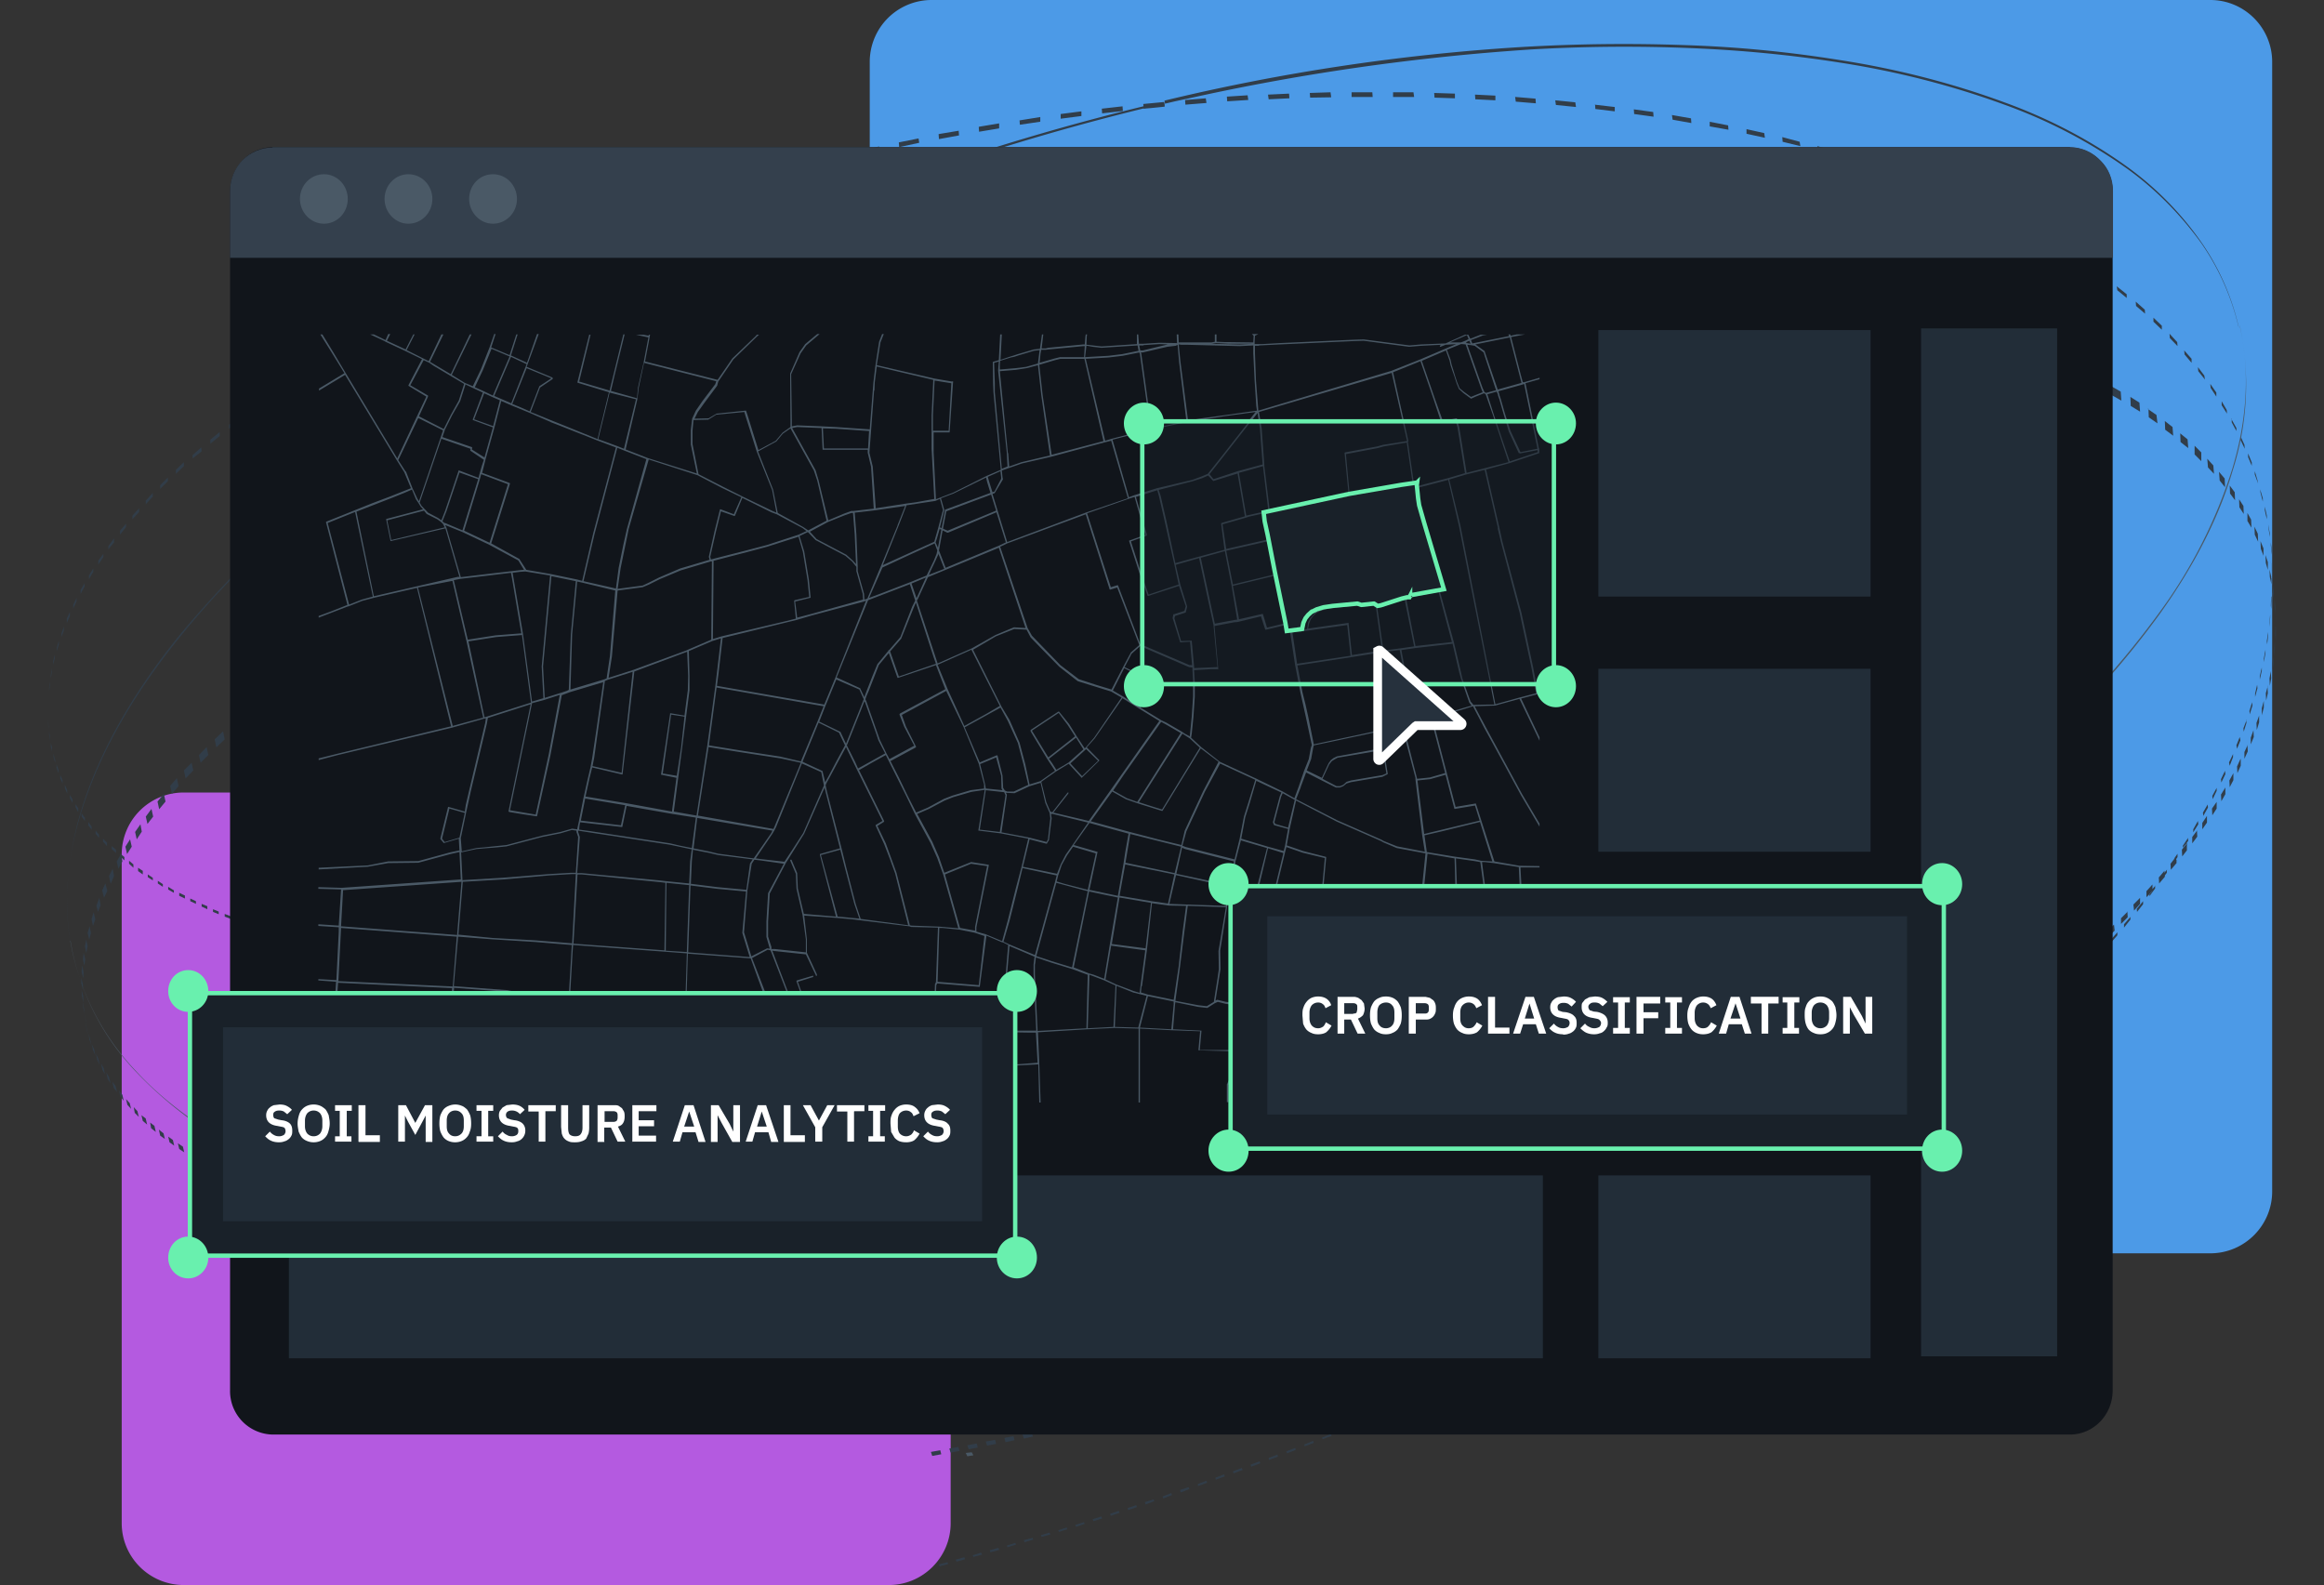
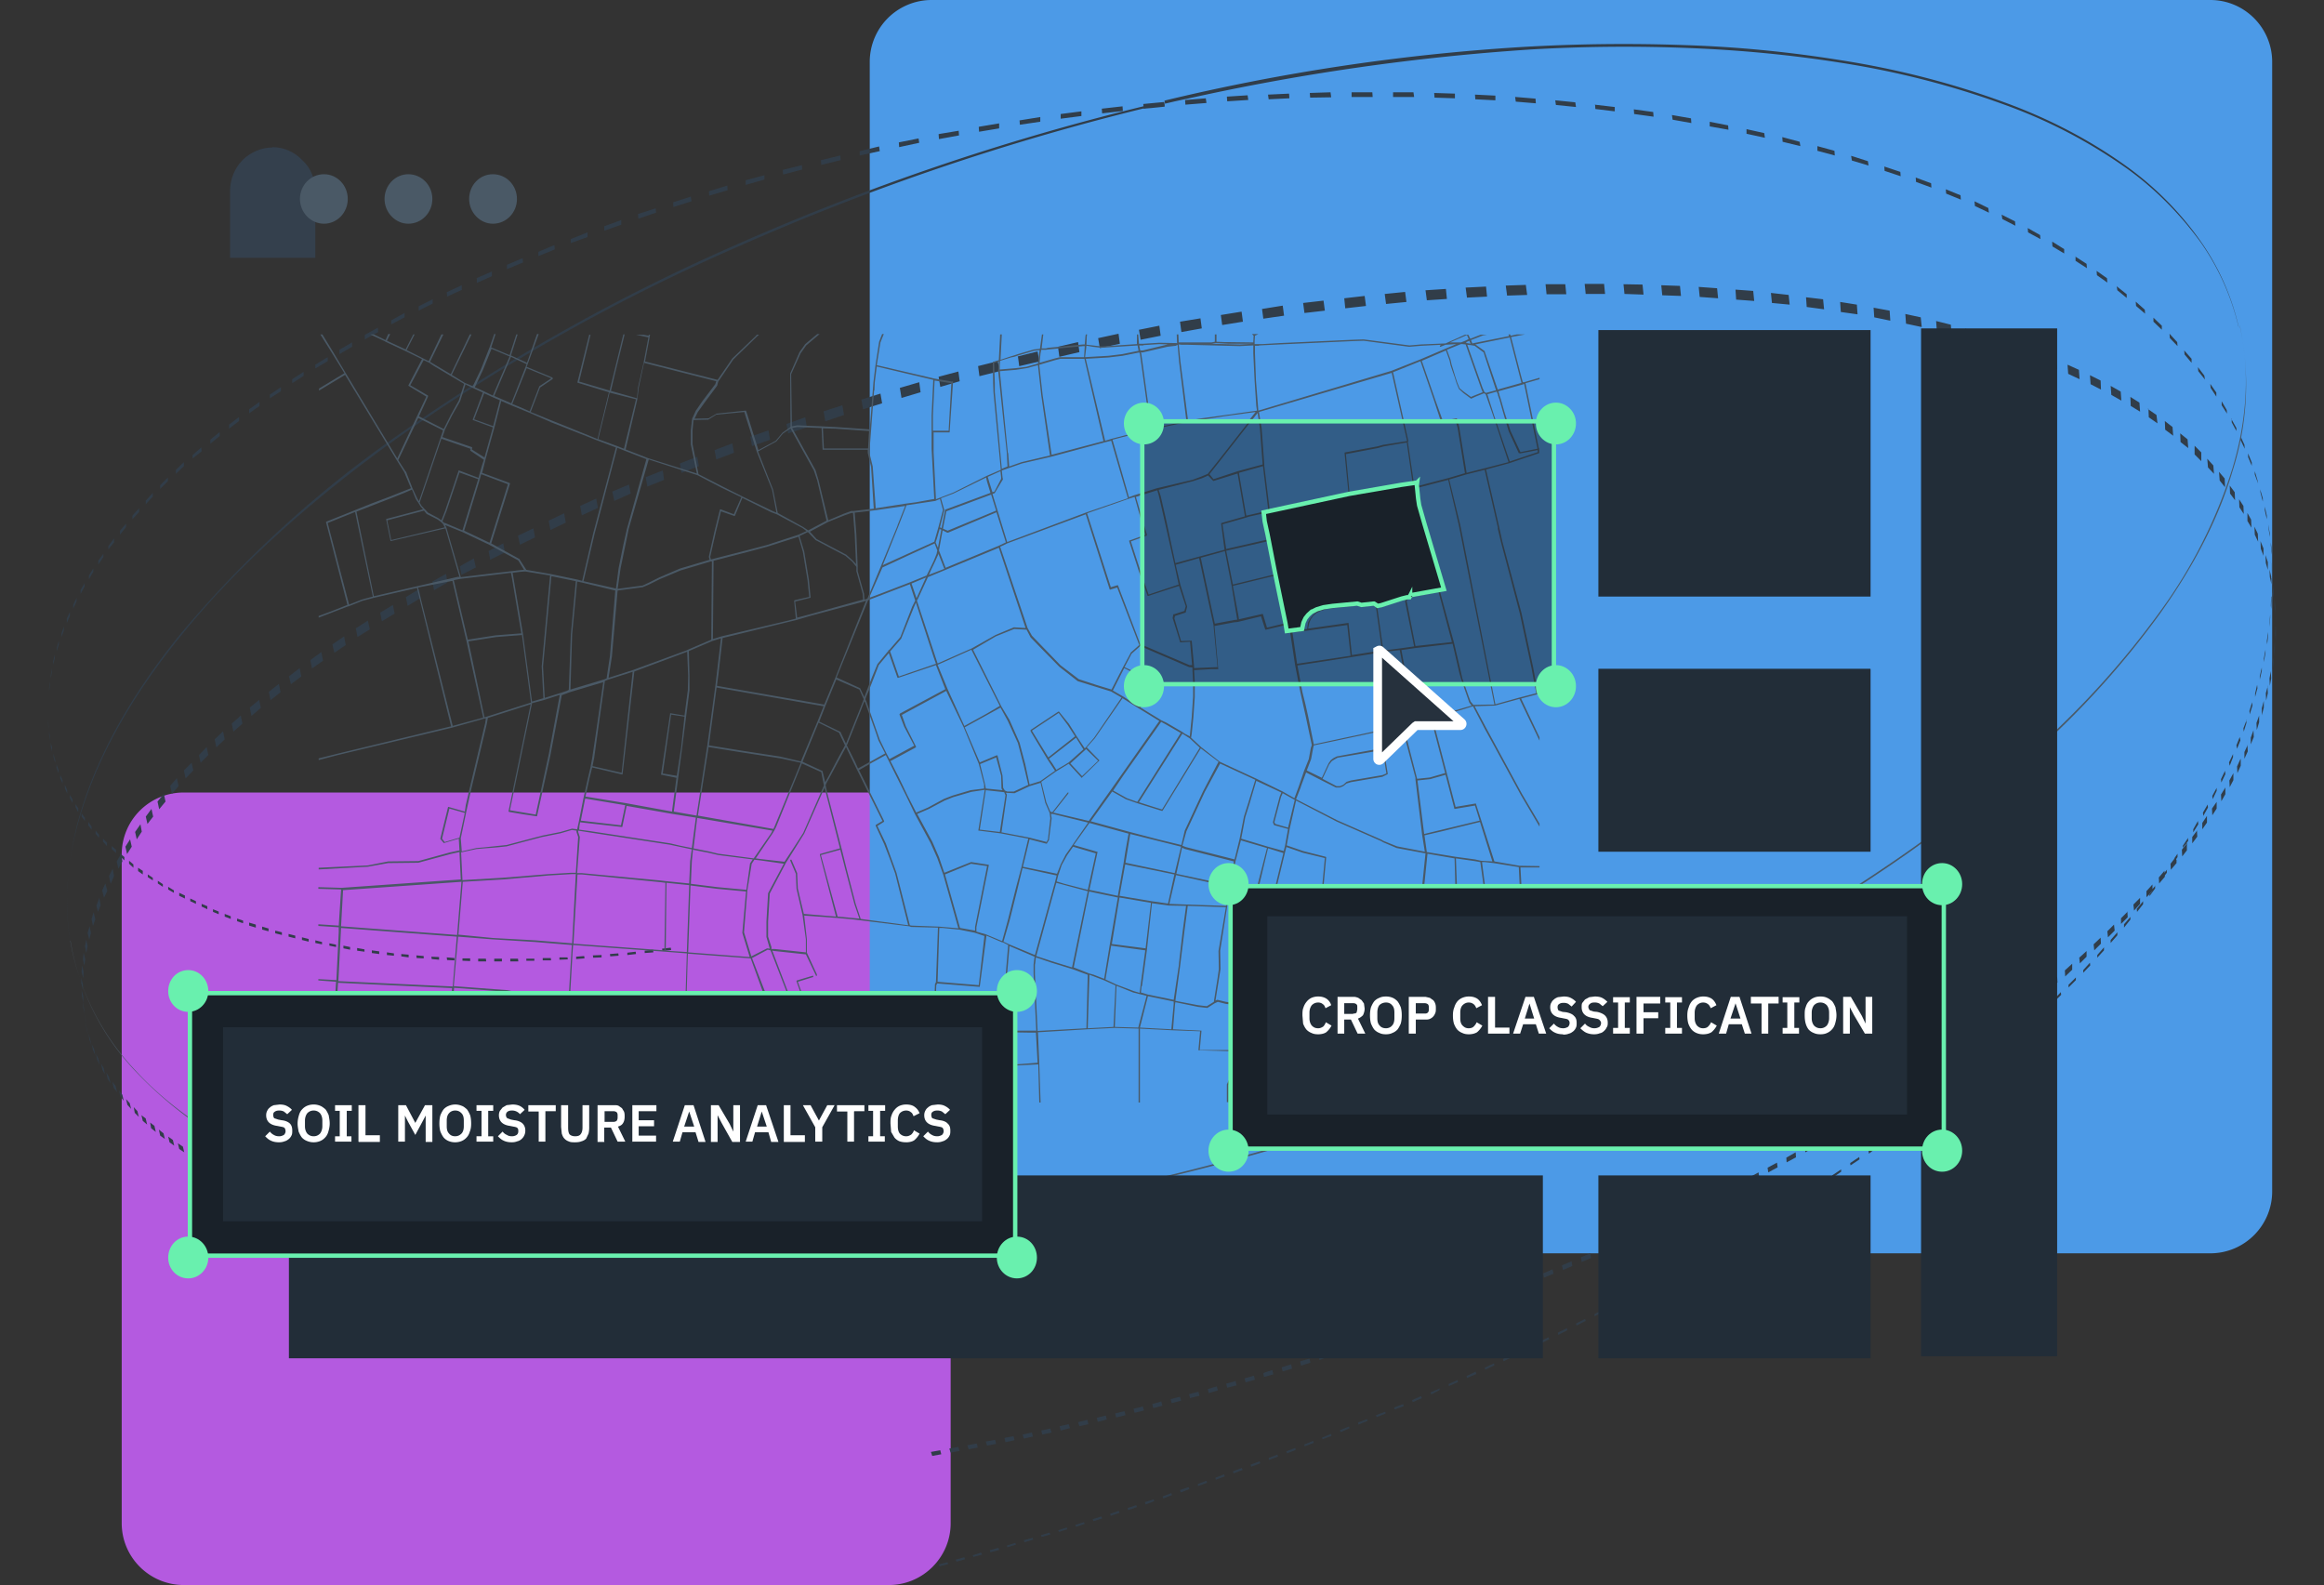
<svg xmlns="http://www.w3.org/2000/svg" width="695" height="474" fill="none">
  <rect width="100%" height="100%" fill="#333333" stroke="none" />
  <path fill="#B45AE0" d="M265.9 237H55a18.5 18.5 0 0 0-18.6 18.5v200c0 10.2 8.3 18.5 18.6 18.5h210.8c10.2 0 18.5-8.3 18.5-18.5v-200c0-10.2-8.3-18.5-18.5-18.5Z" />
  <path fill="#4C9AE7" d="M661 0H278.6a18.5 18.5 0 0 0-18.5 18.5v337.8c0 10.2 8.3 18.5 18.5 18.5H661c10.2 0 18.5-8.3 18.5-18.5V18.5C679.5 8.3 671.2 0 661 0Z" />
-   <path fill="#4A5966" d="m290.6 434.3-1.8.2.5 1 1.8-.3-.5-.9Z" />
  <path fill="#313D49" d="m348.3 30.3.1.7 3-.7 3.2-.7h.1a675.9 675.9 0 0 1 103-14.8 481 481 0 0 1 48.2-.4c14.8.6 29.5 2 44.2 4.3 16.9 2.6 33.5 6.8 49.6 12.7A152 152 0 0 1 635.5 50c8.8 6.2 16.5 14 22.8 22.7A73.2 73.2 0 0 1 669.5 98l-.1-.6A73 73 0 0 0 658 72a94.8 94.8 0 0 0-22.8-22.8c-11-7.8-23.1-14-35.8-18.6-16-5.9-32.7-10.1-49.6-12.7-15-2.4-30.3-3.9-45.6-4.4-16.6-.6-33.2-.4-49.8.6a617.2 617.2 0 0 0-106.2 16ZM21 281.6l.1.6a72.4 72.4 0 0 1-.9-16.8 85.9 85.9 0 0 1 3-18.7c5-18.5 15.4-37.6 31-56.7 16.5-20.4 38.9-40.7 66.2-60.1a578.7 578.7 0 0 1 100.2-56.1 725 725 0 0 1 124-42l-2.3.3v-.4a725.4 725.4 0 0 0-123.3 42 577.4 577.4 0 0 0-99.5 56.1 332.3 332.3 0 0 0-65.7 60c-15.4 19-25.7 38-30.6 56.3a101 101 0 0 0-3 18.8 80.2 80.2 0 0 0 .8 16.7" />
  <path fill="#313D49" d="M14.4 212.7v1.2-2.5 1.3Zm0-3.2v1-2.8 1.8Zm.3-3.8v1l.2-1.9v-1l-.2 2Zm.5-3.9v1.1l.3-2v-1l-.3 2Zm.7-4v1l.5-2v-1l-.5 2Zm1.1-4.1v1l.6-2v-1.1l-.6 2.1Zm1.4-4.2v1l.7-2v-1.1l-.7 2Zm1.6-4.3v1.1l.9-2.1V183l-1 2.2Zm1.9-4.3v1.1l1-2.2v-1l-1 2.1Zm2.2-4.4v1.1l1.2-2.2v-1l-1.2 2.1Zm2.5-4.4v1.1l1.3-2.2v-1l-1.3 2.1Zm2.8-4.4v1.1l1.5-2.2v-1l-1.5 2.1Zm3-4.4v1l1.7-2.1V161l-1.6 2.2Zm3.5-4.5v1.1l1.8-2.3v-1l-1.8 2.1v.1Zm3.7-4.6v1.1l2-2.2V152l-2 2.2Zm4-4.5v1.1l2.1-2.3v-1.1l-2.1 2.3Zm4.3-4.6v1.1l2.3-2.3v-1.1L48 145Zm4.7-4.6v1.2l2.4-2.3v-1.2l-2.4 2.3Zm5-4.6v1.2l2.7-2.1-.1-1.2-2.6 2.3v-.2Zm5.3-4.4v1.2l2.8-2.3v-1.2l-2.8 2.3Zm5.6-4.5v1.2l3-2.3v-1.2l-3 2.3Zm6-4.6v1.2l3.1-2.2v-1.2l-3.1 2.2Zm6.2-4.5v1.2L84 117v-1.2l-3.3 2.2Zm6.7-4.5v1.2l3.4-2.2v-1.2l-3.4 2.2Zm6.9-4.4v1.2L98 108v-1.2l-3.6 2.2Zm7.2-4.4v1.3l3.8-2.2v-1.3l-3.8 2.2Zm7.6-4.4v1.3l4-2.2-.1-1.3-4 2.2Zm7.9-4.3V97l4-2.1v-1.3l-4 2.2Zm8.2-4.3v1.3l4.2-2.1v-1.3l-4.2 2.1Zm8.4-4.2.1 1.3 4.4-2v-1.4l-4.5 2.1Zm9-4.1v1.3l4.5-2v-1.4l-4.6 2Zm9-4v1.2l4.8-2-.1-1.3-4.7 2Zm9.4-4v1.3l4.9-2-.1-1.3-4.8 2Zm9.7-3.9v1.3l5-1.8v-1.4l-5 2Zm10-3.7V69l5.1-1.8v-1.4l-5.2 1.9Zm10.1-3.7.1 1.4 5.3-1.8-.1-1.3-5.3 1.7Zm10.5-3.5.1 1.4 5.4-1.7-.2-1.4-5.3 1.7Zm10.7-3.3.1 1.3 5.5-1.6-.1-1.4-5.5 1.7Zm11-3.3v1.4l5.6-1.6v-1.3l-5.6 1.5Zm11.1-3 .1 1.3 5.7-1.5-.1-1.3-5.7 1.4Zm11.4-3 .1 1.4 5.8-1.4-.1-1.4-5.8 1.4Zm11.6-2.7v1.3l6-1.3-.2-1.4-5.8 1.4Zm11.7-2.6.1 1.4 6-1.3-.2-1.3-6 1.2Zm11.9-2.4.1 1.4 6-1.1-.1-1.4-6 1Zm12-2.2.1 1.4 6-1v-1.5l-6 1Zm12.2-2 .1 1.3 6.1-.9V35l-6.2 1Zm12.3-1.9v1.4l6.2-.8v-1.4l-6.2.8Zm12.3-1.6.1 1.4 6.2-.7-.1-1.4-6.2.7Zm12.5-.3v.3l2.4-.2 3.9-.4v-.5l-.1-.7v-.2l-6.3.6.1 1Zm12.4-2.3.1 1.4 6.3-.5-.2-1.4-6 .5h-.2Zm12.5-1 .1 1.4 6.3-.4-.2-1.4-6.2.4Zm12.3-.6.2 1.4 6.2-.3-.1-1.4-6.3.3Zm12.5-.5.1 1.4 6.3-.1-.2-1.5-6.2.2Zm12.5-.2V29h6.3l-.1-1.4h-6.2Zm12.4 0V29h6.3l-.2-1.4h-6.1Zm12.3.2.1 1.4 6.1.2V28l-6.2-.2Zm12.2.5.1 1.4 6 .3v-1.4l-6.1-.3Zm12 .7.2 1.4 6 .5-.1-1.4-6-.5Zm12 1 .2 1.4 6 .6-.2-1.4-6-.6Zm11.9 1.2.1 1.4 5.8.7V32l-6-.7Zm11.6 1.5.1 1.4 5.8.8-.1-1.4-5.8-.8Zm11.4 1.7.2 1.4 5.6 1-.1-1.4-5.7-1Zm11.3 2v1.4l5.6 1-.1-1.3-5.6-1.1Zm11 2.2V40l5.5 1.2-.2-1.4-5.4-1.2ZM533 41l.1 1.4 5.3 1.3-.2-1.3L533 41Zm10.5 2.7v1.4l5.2 1.4-.1-1.4-5.1-1.4Zm10.1 3 .2 1.3 5 1.5-.2-1.3-5-1.6Zm9.9 3 .1 1.4 4.8 1.6-.1-1.3-4.8-1.6Zm9.4 3.4.1 1.3 4.6 1.7-.1-1.3-4.6-1.7Zm9 3.5.1 1.3 4.4 1.8-.1-1.3-4.4-1.8Zm8.6 3.7.1 1.3 4.2 2-.2-1.4-4.1-2Zm8.1 3.9.2 1.3 3.9 2-.1-1.3-4-2Zm7.8 4 .1 1.3 3.7 2-.1-1.2-3.7-2.1Zm7.3 4.2.1 1.3 3.5 2.1v-1.3l-3.5-2.2Zm7 4.3V78l3.4 2.2-.1-1.3-3.4-2.2ZM627 81l.1 1.3 3.1 2.2-.1-1.3-3.1-2.2Zm6 4.5.2 1.3 2.8 2.3V88l-3-2.4Zm5.7 4.7.1 1.3 2.7 2.3-.1-1.2-2.7-2.4Zm5.3 4.8v1.2l2.5 2.4v-1.2L644 95Zm4.8 4.8.1 1.3 2.3 2.4-.1-1.2-2.3-2.5Zm4.4 5 .1 1.2 2.1 2.5v-1.2l-2.2-2.5Zm4.1 5 .1 1.2 2 2.5-.2-1.2-1.9-2.5Zm3.7 5 .1 1.2 1.7 2.6v-1.2l-1.8-2.6Zm3.4 5.2v1.2l1.6 2.5-.1-1.1-1.5-2.6Zm3 5.1v1.2l1.4 2.6V128l-1.5-2.7Zm2.6 5.3v1.1l1.3 2.7-.1-1.2-1.2-2.6Zm2.3 5.2v1.1l1.1 2.6v-1l-1.1-2.7Zm2 5.3v1l1 2.7-.2-1-.8-2.7Zm1.6 5.3.1 1.1.7 2.7V149l-.8-2.7Zm1.4 5.3v1.1l.6 2.7v-1.1l-.6-2.7Zm1 5.3.1 1.1.4 2.7v-1l-.5-2.8Zm.8 5.4v1l.3 2.7v-1l-.3-2.7ZM25.5 304.5l.4 2-.3-1.7-.5-2 .4 1.7Zm-.6-3.3.4 2-.2-1.7-.4-2 .2 1.7Zm-.4-3.4.4 2V298l-.5-2 .1 1.8Zm-.1-3.6.4 2v-1.8l-.5-2v1.8Zm0-3.6.5 2 .1-1.9-.4-2-.2 1.9Zm.4-3.8.4 2 .3-1.9-.5-2-.2 2Zm.6-3.8.4 2 .4-2-.4-2-.4 2Zm.8-4 .5 2 .5-2-.4-2-.6 2Zm1.2-4.1.4 2 .7-2-.5-2.1-.6 2Zm1.4-4.2.5 2 .8-2-.4-2.2-.8 2.2h-.1Zm1.8-4.3.5 2.1 1-2.1-.6-2.2-1 2.2Zm2-4.4.5 2.3 1-2.3-.4-2.2-1.1 2.2Zm2.3-4.4.5 2.2 1.2-2.2-.4-2.2-1.3 2.2Zm2.6-4.4.5 2.2 1.4-2.2-.5-2.2-1.4 2.2Zm2.9-4.4.5 2.2 1.5-2.3-.4-2.2-1.6 2.3Zm3.2-4.6.5 2.2 1.7-2.2-.5-2.3-1.7 2.3Zm3.5-4.5.5 2.3 1.9-2.3-.5-2.3-1.9 2.3Zm3.8-4.7.5 2.4 2-2.3-.5-2.4-2 2.3Zm4.1-4.6.5 2.4 2.3-2.4-.5-2.3-2.3 2.3Zm4.5-4.6.5 2.3 2.3-2.3-.5-2.4-2.3 2.4Zm4.7-4.7.5 2.4 2.5-2.4-.5-2.4-2.5 2.4Zm5.1-4.7.5 2.4 2.7-2.4-.5-2.4-2.7 2.4Zm5.4-4.8.5 2.5 2.8-2.4-.5-2.4-2.8 2.3Zm5.7-4.7.5 2.5 3-2.4-.5-2.5-3 2.4Zm6-4.7.6 2.4 3.1-2.3-.5-2.5-3.1 2.4Zm6.4-4.8.5 2.5 3.3-2.3-.5-2.6-3.3 2.4Zm6.6-4.7.6 2.5 3.4-2.3-.5-2.6-3.5 2.4Zm7-4.8.5 2.6 3.7-2.3-.6-2.6-3.6 2.3Zm7.3-4.7.5 2.6 3.8-2.3-.5-2.6-3.8 2.3Zm7.7-4.6.5 2.6 3.9-2.4-.5-2.6-4 2.4Zm7.9-4.7.5 2.6 4-2.3-.4-2.6-4.1 2.3Zm8.2-4.6.5 2.6 4.3-2.2-.6-2.7-4.1 2.3Zm8.6-4.6.5 2.7 4.4-2.2-.5-2.7-4.4 2.3Zm8.8-4.5.6 2.7 4.5-2.2-.5-2.7-4.6 2.2Zm9.2-4.4.5 2.7 4.6-2.2-.5-2.8-4.6 2.2Zm9.4-4.5.5 2.8 4.8-2.2-.5-2.8-4.8 2.2Zm9.6-4.3.6 2.8 4.9-2.2-.5-2.7-5 2.1Zm10-4.2.5 2.7 5-2-.4-2.8-5.1 2Zm10.2-4.2.5 2.8 5.2-2-.5-2.8-5.2 2Zm10.4-4 .5 2.8 5.3-2-.5-2.8-5.3 2Zm10.7-4 .5 2.8 5.4-1.9-.5-2.8-5.4 1.9Zm10.8-3.8.5 2.8 5.6-1.8-.5-3-5.6 2Zm11.1-3.8.5 3 5.6-1.9-.5-2.9-5.6 1.8Zm11.3-3.5.5 2.9 5.7-1.8-.5-2.9-5.7 1.8Zm11.5-3.5.5 3 5.7-1.7-.4-3-5.8 1.7Zm11.6-3.3.5 3 5.8-1.7-.4-2.9-6 1.6Zm11.8-3.2.4 3 6-1.5-.5-3-6 1.5Zm11.9-3 .4 3 6-1.4-.5-3-6 1.5Zm12-2.8.4 3 6-1.4-.4-3-6 1.4Zm12-2.6.5 3 6-1.3-.4-3-6 1.3Zm12.2-2.5.5 3 6-1.2-.4-3-6 1.2Zm12.3-2.3.4 3 6.1-1.1-.4-3-6.1 1Zm12.2-2 .4 2.9 6.2-1-.4-3-6.2 1Zm12.3-2 .4 3 6.2-.9-.4-3-6.2 1Zm12.3-1.7.4 3 6.1-.7-.4-3-6.1.7Zm12.3-1.4.3 3 6.2-.7-.4-3-6.1.7Zm12.1-1.3.4 3 6.1-.6-.4-3-6 .6Zm12.2-1.1.4 3 6-.4-.3-3-6 .4Zm12-.8.4 3 6-.3-.3-3-6 .3Zm12-.6.4 3 6-.2-.4-3-6 .2Zm11.9-.4.3 3h5.9l-.3-3h-6Zm11.7-.1.3 3h5.8l-.3-3H474Zm11.6 0 .3 3 5.7.2-.3-3-5.7-.1Zm11.3.4.3 3 5.6.2-.3-3-5.6-.2Zm11.2.5.3 3 5.5.4-.3-3-5.5-.4Zm11 .8.2 3 5.4.4-.3-3-5.4-.4Zm10.6 1 .3 3 5.3.5-.3-2.9-5.3-.6Zm10.5 1.3.2 2.9 5.2.7-.3-3-5.1-.6Zm10.2 1.4.2 3 5 .7-.2-2.9-5-.8Zm10 1.7.2 2.9 4.8 1-.2-3-4.9-.9Zm9.5 2 .2 2.8 4.7 1-.3-2.9-4.6-1Zm9.2 2 .2 2.8 4.4 1.1-.2-2.8L579 96Zm8.7 2.3.2 2.8 4.2 1.2-.2-2.8-4.2-1.2Zm8.3 2.4.2 2.8 4 1.3-.2-2.8-4-1.3Zm7.9 2.7.2 2.7 3.7 1.4-.1-2.8-3.8-1.3Zm7.4 2.7.2 2.8 3.6 1.5-.2-2.8-3.6-1.5Zm7 3 .2 2.7 3.4 1.6-.2-2.8-3.3-1.5Zm6.7 3 .2 2.8 3.1 1.6-.1-2.7-3.2-1.6Zm6.2 3.3.2 2.7 3 1.7-.2-2.7-3-1.7Zm5.9 3.3.1 2.7 2.8 1.7-.2-2.7-2.7-1.7Zm5.4 3.5.1 2.6 2.6 1.8-.3-2.5-2.6-1.8.2-.1Zm4.9 3.7.1 2.6 2.4 1.8-.2-2.6-2.3-1.8Zm4.6 3.7.1 2.6 2.3 1.8-.2-2.6-2.2-1.8Zm4.3 3.7v2.6l2 2v-2.6l-2-2Zm3.8 4 .2 2.5 1.8 1.9-.2-2.5-1.8-2Zm3.5 3.8.2 2.6 1.6 2-.1-2.6-1.7-2Zm3.2 4 .1 2.5 1.5 2-.1-2.4-1.5-2Zm2.8 4.1.1 2.5 1.3 2-.1-2.4-1.3-2Zm2.5 4.1v2.5l1.2 2-.1-2.4-1.1-2Zm2.1 4.2.1 2.4 1 2.1-.1-2.4-1-2.1Zm1.8 4.2.1 2.4.8 2.1V164l-.9-2.2Zm1.5 4.3.1 2.4.6 2v-2.3l-.7-2.1Zm1.2 4.3.1 2.3.5 2.2-.1-2.4-.5-2.1Zm.9 4.3v2.3l.4 2.2v-2.3l-.4-2.2Zm.6 4.3v2.4l.3 2.1-.1-2.3-.2-2.2Zm.3 4.4.1 2.3v.3l-.1-2.6" />
  <path fill="#4A5966" d="M230.2 369.4c28-1.5 56-4.9 83.6-10.2a722.2 722.2 0 0 0 167.7-53.6 578.5 578.5 0 0 0 82.2-46.3c16.4-11 32-23.3 46.5-36.6 13.3-12 25.4-25.5 35.9-40a146.6 146.6 0 0 0 21.5-42.6c4.5-15 5.3-29.5 2.1-43.1l.2.7a84 84 0 0 1-2.2 43c-4.1 14-11.4 28.3-21.6 42.6a258.8 258.8 0 0 1-35.8 40 407.4 407.4 0 0 1-46.5 36.5 577.2 577.2 0 0 1-82.2 46.2 711.5 711.5 0 0 1-167.8 53.6 616.6 616.6 0 0 1-83.6 10.1v-.3ZM21 281.3A74.8 74.8 0 0 0 40.4 320c9.4 10.3 22 19.1 36.7 26.3a217 217 0 0 0 48.1 16c18.6 4 37.5 6.3 56.5 7.2h-1.5l.1.3H179l-1.3-.2h-1.4c-18.4-1.1-36.6-3.7-54.6-7.7-16-3.6-31.6-9-46.4-16.2a118.1 118.1 0 0 1-35.4-26A74.3 74.3 0 0 1 21.2 282l-.1-.6Zm164.6 88.4v.3H183v-.3H185.5Zm5.4.2v.3H188.3v-.3H191Zm5.4 0v.4h-2.7v-.3h2.7Zm7.5.2v.2h-4.8v-.3h2.7v.2h2" />
  <path fill="#313D49" d="m200.6 283.4.1.7-2.6.3-.1-.7 2.6-.3Zm-5.3.6.1.8-2.6.2v-.7l2.5-.3Zm-5.2.6.1.7-2.6.3v-.7l2.5-.3Zm-5.2.5.1.7-2.5.2-.1-.7 2.5-.2Zm-5 .5v.7l-2.5.1-.1-.7 2.5-.1Zm-5.2.3.1.7-2.5.2v-.7l2.4-.2Zm-5 .3.1.7-2.5.1v-.7h2.4Zm-5 .2.1.8h-2.5v-.7h2.4Zm-4.9.2v.7h-2.4v-.6h2.4v-.1Zm-4.9.1.1.8h-2.4v-.8h2.3Zm-4.8 0v.8h-2.3v-.8h2.3Zm-4.8 0 .1.8H143v-.8h2.3Zm-4.7 0v.7l-2.3-.1v-.7h2.3Zm-4.7-.2v.7l-2.2-.1-.1-.8 2.3.2Zm-4.6-.3v.8l-2.2-.2-.1-.7 2.3.1Zm-4.6-.3v.7l-2.1-.1-.1-.8 2.2.2Zm-4.5-.4v.8l-2.2-.3v-.7l2.3.2h-.1Zm-4.4-.4v.7l-2.1-.2v-.8l2.1.3Zm-4.4-.6v.8l-2.2-.3v-.8l2.2.3Zm-4.4-.6v.7l-2.2-.3v-.8l2.2.4Zm-4.3-.7v.8l-2-.4v-.8l2 .4Zm-4.2-.7v.7l-2-.4v-.7l2 .4Zm-4.2-.8v.7l-2-.4v-.8l2 .5Zm-4-1v.9l-2-.5v-.8l2 .5Zm-4-.9v.8l-2-.5v-.8l2 .5Zm-4-1v.8l-2-.5v-.8l2 .5Zm-4-1v.7l-1.9-.5v-.9l2 .6Zm-3.8-1.3v.9l-2-.6v-.9l2 .6Zm-3.8-1.2v.8l-1.8-.6v-.8l1.8.6ZM69 274v.8l-1.8-.7v-.8l1.8.7Zm-3.6-1.4v.8l-1.7-.7v-.8l1.7.7ZM62 271v.9l-1.7-.8v-.8l1.7.7Zm-3.4-1.5v.8l-1.7-.8v-.8l1.7.8Zm-3.3-1.7v.9l-1.7-.8v-.9l1.7.8Zm-3.3-1.7v.9l-1.7-1v-.8l1.6 1h.1Zm-3.3-1.8v.9l-1.5-1v-.8l1.5 1Zm-3-1.8v.8l-1.5-1v-.8l1.5 1Zm-3-2v1l-1.4-1v-1l1.5 1Zm-2.8-2v1l-1.3-1.2v-.9l1.3 1.1Zm-2.7-2.1v.9l-1.3-1.2v-.9l1.3 1.1Zm-2.5-2.3v1l-1.3-1.2v-.9l1.3 1.1ZM32 252v1l-1.2-1.3v-.9L32 252Zm-2.4-2.4v1l-1-1.3v-.9l1 1.2Zm-2.2-2.4v.9l-1-1.3v-1l1 1.4Zm-2-2.6v.9l-1-1.3v-1l1 1.4Zm-2-2.7v1l-.8-1.5v-.9l.9 1.4Zm-1.7-2.8v1l-.8-1.5v-.9l.8 1.4Zm-1.6-2.8v1l-.7-1.6v-1l.7 1.6Zm-1.4-3v1l-.7-1.6v-1l.7 1.6Zm-1.2-3v.9l-.6-1.6v-1l.6 1.6Zm-1-3.2v1l-.5-1.7v-1l.4 1.7Zm-1-3.3v1l-.3-1.7v-1l.4 1.7Zm-.6-3.4v1l-.2-1.7v-1l.2 1.7Zm-.4-3.4v1l-.1-1.8v-1l.1 1.8Zm-.2-3.6v1-1.6.6Zm664.8-45.7.1 1 .2 2.7-.1-1-.2-2.7Zm.2 5.3.1 1.1v2.7V172.9Zm0 5.4v1l-.1 2.7-.1-1 .1-2.7Zm-.4 5.3v1.1l-.2 2.7v-1.1l.2-2.7Zm-.6 5.3v1l-.3 2.7-.1-1 .4-2.7Zm-.8 5.3v1l-.5 2.7v-1l.5-2.7Zm-1.1 5.3v1l-.6 2.6v-1l.6-2.6Zm-1.4 5.2.1 1-.7 2.6v-1l.6-2.6Zm-1.5 5.2.1 1-.8 2.6-.1-1 .8-2.6Zm-1.7 5.2v1l-.8 2.6-.1-1 1-2.6h-.1Zm-2 5.2.2 1-1 2.5-.2-1 1-2.5Zm-2 5v1l-1 2.6-.2-1 1.2-2.5Zm-2.4 5.1.1 1-1.2 2.5-.1-1 1.2-2.5Zm-2.5 5v1l-1.2 2.5-.1-1 1.3-2.4Zm-2.7 5 .1 1-1.4 2.5-.1-1 1.4-2.4Zm-2.9 5 .1 1-1.5 2.4v-.9l1.4-2.5Zm-3 5 .1.9-.8 1.2v-.1l-.8 1v-.6l1.6-2.4Zm-3.1 4.8v1l-.8 1.2v-.9l-.3.3 1.1-1.6ZM648 260v1l-.9 1.2v-1l1-1.2h-.1Zm-3.5 4.8v.9l-1.7 2.3v-.5l.8-1v-.5l1-1.2h-.1Zm-3.6 4.7v.9l-1.8 2.3-.1-.9 1.9-2.3Zm-3.8 4.7v.8l-1.9 2.4v-1l1.9-2.2Zm-3.9 4.6v.9l-2 2.3v-.9l2-2.3Zm-4 4.6v.8l-2 2.2v-.8l2-2.3Zm-4.2 4.5.1.8-2.1 2.2v-.8l2-2.2Zm-4.2 4.4v.8l-2.2 2.2v-.8l2.2-2.2Zm-4.5 4.4.1.8-2.2 2.2v-.8l2.1-2.2Zm-4.4 4.4v.8l-2.3 2.2v-.8l2.3-2.2Zm-4.7 4.4.1.8-2.3 2.1-.1-.8 2.3-2.2Zm-4.7 4.2.1.8-2.4 2.2v-.8l2.3-2v-.2Zm-4.8 4.4.1.8-2.4 2-.1-.7 2.4-2.1Zm-4.9 4.1v.8l-2.4 2.1-.1-.8 2.5-2Zm-5 4.2v.8l-2.5 2v-.8l2.5-2Zm-5.1 4v.8l-2.5 2-.1-.7 2.6-2Zm-5.2 4.1v.8l-2.6 2v-.8l2.6-2Zm-5.3 4v.8l-2.6 2-.1-.8 2.7-2Zm-5.4 4 .1.7-2.7 2v-.8l2.6-2Zm-5.3 3.8v.7l-2.6 2-.1-.8 2.7-2ZM556 346l.1.7-2.7 1.8-.1-.7 2.7-1.8Zm-5.4 3.7v.7l-2.6 1.8-.1-.7 2.7-1.8Zm-5.4 3.6v.7l-2.6 1.8-.1-.7 2.7-1.8Zm-5.4 3.5v.7l-2.7 1.8v-.7l2.7-1.8Zm-5.5 3.5.1.7-2.7 1.7-.1-.7 2.7-1.7Zm-5.5 3.4.1.7-2.7 1.7-.1-.7 2.7-1.7Zm-5.4 3.3v.7l-2.7 1.7v-.7l2.7-1.7Zm-5.5 3.3.1.7-2.7 1.6-.1-.6 2.7-1.7Zm-5.5 3.3.1.6-2.7 1.6-.1-.7 2.7-1.5Zm-5.4 3.1v.7l-2.7 1.5v-.6l2.7-1.6Zm-5.6 3.1.1.7-2.7 1.5-.1-.7 2.7-1.5Zm-5.5 3 .1.7-2.7 1.5-.2-.7 2.8-1.5Zm-5.5 3 .1.7-2.7 1.4-.1-.6 2.7-1.5Zm-5.4 3 .1.6-2.7 1.4-.1-.6 2.7-1.5Zm-5.5 2.8.1.6-2.7 1.4-.1-.6 2.7-1.4Zm-5.5 2.8.2.6-2.7 1.4-.2-.6 2.8-1.4Zm-5.4 2.8.1.6-2.7 1.4-.1-.7 2.7-1.3Zm-5.5 2.7.2.6-2.8 1.4-.1-.7 2.7-1.3Zm-5.4 2.7v.6l-2.6 1.3-.2-.6 2.8-1.3Zm-5.5 2.6.1.6-2.7 1.3-.1-.7 2.7-1.2Zm-5.4 2.5.1.6-2.7 1.3-.2-.6 2.8-1.3Zm-5.5 2.5.2.7-2.8 1.2-.1-.6 2.7-1.3Zm-5.4 2.5.1.6-2.7 1.2-.1-.6 2.7-1.2Zm-5.4 2.4v.6L428 417l-.2-.6 2.8-1.2Zm-5.5 2.4.2.6-2.7 1.2-.2-.6 2.7-1.2Zm-5.4 2.3.2.7-2.7 1-.2-.6 2.7-1Zm-5.4 2.3.2.6-2.7 1.1-.2-.6 2.7-1Zm-5.4 2.2.2.6-2.7 1.1-.2-.6 2.7-1Zm-5.4 2.3.2.5-2.7 1.2-.2-.6 2.7-1.1Zm-5.3 2.2.1.6-2.7 1-.1-.5 2.7-1.1Zm-5.4 2 .2.7-2.7 1-.2-.5 2.7-1.1Zm-5.3 2.2.1.6-2.6 1-.2-.6 2.7-1Zm-5.4 2 .2.6-2.7 1-.1-.6 2.6-1Zm-5.3 2 .2.6-2.7 1-.2-.6 2.7-1Zm-5.3 2 .2.6-2.7 1-.2-.6 2.7-1Zm-5.3 2 .2.5-2.7 1-.1-.6 2.6-1Zm-5.3 1.8.2.6-2.7 1-.1-.6 2.6-1Zm-5.3 2 .2.5-2.6 1-.2-.7 2.6-.9Zm-5.2 1.8.2.5-2.6 1-.2-.6 2.6-1Zm-5.3 1.8.2.5-2.6 1-.2-.7 2.6-.8Zm-5.2 1.7.2.6-2.6.9-.2-.6 2.6-.9Zm-5.2 1.7.2.6-2.6.9-.2-.6 2.6-.9Zm-5.2 1.7.2.6-2.6.8-.2-.6 2.6-.8Zm-5.2 1.7.2.5-2.6.9-.2-.6 2.6-.8Zm-5.2 1.6.2.5-2.5.8-.2-.5 2.5-.8Zm-5.1 1.5.2.6-2.6.7-.2-.5 2.6-.8Zm-5.1 1.6.2.5-2.6.8-.2-.6 2.6-.7Zm-5.2 1.5.3.5-2.6.8-.2-.5 2.5-.8Zm-5 1.5.2.6-2.6.7-.2-.6 2.5-.7Zm-5.2 1.4.3.6-2.6.7-.2-.5 2.5-.8Zm-5 1.4.2.6-2.5.7-.3-.6 2.6-.7Zm-5.1 1.4.3.6-2.6.7-.2-.6 2.5-.6Z" />
  <path fill="#313D49" d="m219.4 367.4.1.3v.7l.1.4-1.5.1-.3-1.4 1.6-.1Zm-4.4.4.3 1.3-2.8.2-.3-1.3 2.8-.2Zm-5.5.4.3 1.3-2.8.2-.3-1.3 2.8-.2Zm-5.6.3.3 1.4h-.7l-2 .1v-.2l-.2-1.2 2.7-.1Zm-5.2 1.7H196v-.4l-.2-.9 2.7-.1.2 1v.4Zm-5.4-.1v.3h-2.6l-.1-.4v-.3l-.2-.6h2.7l.1.6.1.4Zm-5.4-.2.2.7h-2.7l-.2-.8v-.5l2.6-.1v.4l.2.3Zm-5.3-.2.2 1h-2.6l-.3-1v-.3h2.5l.2.4v-.1Zm-5.3-.2.3 1.3H175l-.3-1.4h2.6v.1Zm-5.2-.1.3 1.4h-2.6l-.3-1.4h2.6Zm-5.1 0 .3 1.3h-2.6l-.3-1.5h2.5v.1Zm-5-.3.2 1.4h-2.5l-.3-1.5 2.5.1Zm-5-.2.2 1.4-2.4-.1-.3-1.4h2.4Zm-5-.3.3 1.4-2.4-.1-.3-1.4 2.4.2Zm-4.8-.3.3 1.5-2.4-.2-.3-1.4 2.4.2Zm-4.8-.3.3 1.4-2.4-.2-.3-1.4 2.4.2Zm-4.8-.5.3 1.5-2.3-.3-.3-1.5 2.4.3Zm-4.6-.5.3 1.4-2.3-.3-.3-1.4 2.3.3Zm-4.6-.6.3 1.5-2.3-.4-.3-1.4 2.3.3Zm-4.6-.6.3 1.4-2.2-.3-.3-1.5 2.2.4Zm-4.5-.7.4 1.4-2.3-.3-.3-1.5 2.2.4Zm-4.4-.8.3 1.5-2.2-.4-.3-1.5 2.2.4Zm-4.3-.8.3 1.5-2.2-.5-.3-1.5 2.1.4Zm-4.4-1 .3 1.5-2-.4-.4-1.5 2.1.4Zm-4.2-1 .3 1.6-2-.5-.4-1.5 2.1.5Zm-4.1-1 .3 1.6-2-.5-.4-1.6 2 .6Zm-4-1 .2 1.5-2-.6-.3-1.5 2 .6Zm-4-1.2.3 1.5-2-.6-.3-1.5 2 .6Zm-4-1.2.3 1.5-1.9-.6-.3-1.6 2 .7Zm-3.8-1.3.3 1.6-1.9-.7-.3-1.6 1.9.7Zm-3.8-1.4.4 1.6-1.9-.7-.3-1.6 1.8.7Zm-3.6-1.3.3 1.5-1.8-.7-.3-1.6 1.8.8Zm-3.6-1.6.3 1.6-1.7-.7-.3-1.6 1.7.7Zm-3.5-1.5.4 1.6-1.7-.8-.4-1.7 1.7.9Zm-3.4-1.7.4 1.6-1.7-.8-.3-1.6 1.6.8Zm-3.3-1.7.4 1.6-1.6-.9-.4-1.6 1.6.9Zm-3.2-1.8.4 1.6-1.5-.9-.4-1.6 1.6.9Zm-3-1.9.4 1.7-1.5-1-.4-1.7 1.5 1Zm-3-2 .4 1.7-1.4-1-.4-1.7 1.4 1Zm-2.8-2 .4 1.7-1.4-1-.4-1.8L49 339Zm-2.7-2.1.4 1.7-1.4-1.1-.3-1.7 1.3 1Zm-2.6-2.2.4 1.7-1.3-1.1-.4-1.7 1.3 1Zm-2.5-2.3.4 1.7-1.2-1.2-.3-1.7 1.1 1.2Zm-2.3-2.4.4 1.7-1.1-1.2-.4-1.7 1.1 1.2Zm-2.2-2.5.4 1.8-1-1.3-.4-1.8 1 1.3Zm-2-2.6.4 1.8-1-1.3-.4-1.8 1 1.3Zm-2-2.6.5 1.8-.9-1.4-.4-1.8.9 1.4Zm-1.6-2.8.4 1.9-.8-1.4-.4-1.9.8 1.4Zm-1.6-2.8.4 1.8-.7-1.4-.4-1.9.7 1.5Zm-1.3-3 .4 2-.7-1.6-.4-1.8.7 1.5Zm-1.2-3 .4 1.9-.5-1.5-.4-2 .5 1.6Zm-1-3.1.4 1.9-.4-1.6-.4-2 .4 1.7Zm654.7-122.3-.1-2.2.1 2.6v1.8-2.2Zm0 2.2v4.4l-.2-2.2.1-2.2Zm-.3 4.4v2.2l-.1 2.3-.1-2.3.2-2.2Zm-.5 4.5.1 2.2-.3 2.2v-2.2l.2-2.2Zm-.7 4.4.1 2.2-.4 2.2-.1-2.2.4-2.2Zm-1 4.4.1 2.2-.5 2.2-.1-2.2.6-2.2Zm-1.1 4.5v2l-.6 2.3v-2.1l.6-2.2Zm-1.4 4.4v2l-.7 2.3-.1-2.1.8-2.2Zm-1.7 4.3.1 2.1-.9 2.2v-2l.8-2.2Zm-1.8 4.4.1 2-1 2.2v-2l1-2.2Zm-2 4.3v2l-1 2.2-.1-2 1-2.2Zm-2.2 4.3v2l-1.1 2.1-.1-2 1.2-2.2Zm-2.4 4.2v2l-1.2 2.1-.1-2 1.3-2.1Zm-2.6 4.3v2l-1.3 2-.1-2 1.4-2ZM660 244v2l-1.4 2v-1.9l1.4-2.1Zm-3 4.2.1 2-1.5 2v-1.9l1.5-2Zm-3 4.4v1.7l-1.4 1.8-.1-2 .8-1 .8-1v.2l-.1.3Zm-3.1 4.5v1l-1.7 2-.1-1.8 1.4-1.8.3-.3v.9Zm-3.5 4.8v.3l-1.7 2-.1-1.8 1.7-2v1.5h.1Zm-3.6 3.8v.6l-.9 1-1 1v-1.8l1.8-2v1.3Zm-3.8 2.8v1.8l-1.8 2-.2-1.8 2-2Zm-3.8 4 .1 1.8-2 2v-1.7l2-2Zm-4 4 .2 1.8-2 2-.2-1.8 2-2Zm-4 4 .1 1.7-2 2-.2-1.8 2.1-2Zm-4.2 3.9v1.7l-2 2-.2-1.7 2.2-2Zm-4.3 3.9v1.7l-2.1 2-.1-1.8 2.2-2Zm-4.5 3.8.1 1.7-2.4 2V294l2.2-1.9h.1Zm-4.7 3.8.1 1.7-2.3 1.9-.1-1.7 2.3-1.9Zm-4.7 3.8.1 1.7-2.4 1.8-.1-1.6 2.4-1.9Zm-4.8 3.7.1 1.7-2.4 1.8-.1-1.6 2.4-1.9Zm-4.9 3.8.1 1.6-2.5 1.8V309l2.4-1.8Zm-5 3.6.1 1.6-2.5 1.8-.2-1.6 2.6-1.8Zm-5.2 3.7.2 1.5-2.6 1.8-.2-1.6 2.6-1.8Zm-5.2 3.5.2 1.6-2.7 1.7-.1-1.5 2.6-1.8Zm-5.3 3.5.1 1.6-2.7 1.8-.1-1.6 2.7-1.7Zm-5.4 3.6.1 1.5-2.7 1.8-.1-1.6 2.7-1.7Zm-5.4 3.4.1 1.6-2.7 1.6-.2-1.5 2.8-1.7Zm-5.5 3.3.1 1.6-2.7 1.6-.1-1.5 2.7-1.7Zm-5.5 3.3.1 1.6-2.7 1.6-.2-1.5 2.8-1.7Zm-5.6 3.3.2 1.5-2.8 1.5-.1-1.4 2.7-1.6Zm-5.5 3.1.1 1.5-2.7 1.6-.2-1.5 2.8-1.6Zm-5.5 3.1.1 1.5-2.8 1.5-.1-1.4 2.8-1.6Zm-5.6 3 .2 1.5-2.8 1.5-.2-1.4 2.8-1.5Zm-5.5 3 .2 1.5-2.8 1.4-.2-1.4 2.8-1.5Zm-5.6 3 .2 1.4-2.8 1.4-.1-1.4 2.7-1.5Zm-5.5 2.8.2 1.4-2.8 1.4-.2-1.4 2.8-1.4Zm-5.5 2.8.2 1.4-2.9 1.4-.2-1.4 2.8-1.4Zm-5.7 2.8.2 1.4-2.8 1.3-.2-1.4 2.8-1.3Zm-5.6 2.6.2 1.4-2.8 1.4-.2-1.4 2.8-1.3Zm-5.6 2.7.2 1.4-2.8 1.2-.2-1.3 2.8-1.3Zm-5.6 2.5.2 1.4-2.8 1.3-.2-1.4 2.8-1.3Zm-5.6 2.6.2 1.3-2.8 1.3-.2-1.4 2.8-1.2Zm-5.6 2.4.2 1.4-2.8 1.2-.2-1.4 2.8-1.2Zm-5.6 2.4.2 1.4-2.8 1.2-.3-1.4 2.9-1.2Zm-5.7 2.4.3 1.3-2.9 1.2-.2-1.3 2.8-1.2Zm-5.6 2.3.2 1.4-2.8 1-.2-1.3 2.8-1Zm-5.6 2.3.2 1.3-2.8 1.1-.2-1.3 2.8-1.1Zm-5.6 2.2.2 1.3-2.8 1.1-.2-1.3 2.8-1.1Zm-5.6 2.2.2 1.3-2.8 1.1-.2-1.3 2.8-1Zm-5.6 2.1.2 1.3-2.8 1-.2-1.2 2.8-1Zm-5.6 2.1.2 1.3-2.8 1-.3-1.2 2.8-1Zm-5.7 2 .3 1.4-2.8 1-.3-1.3 2.8-1Zm-5.6 2 .3 1.4-2.8 1-.3-1.3 2.8-1Zm-5.6 2 .3 1.3-2.8 1-.3-1.3 2.8-1Zm-5.6 2 .3 1.2-2.8 1-.3-1.3 2.8-1Zm-5.5 1.8.2 1.3-2.8 1-.2-1.3 2.8-1Zm-5.6 1.9.3 1.2-2.8 1-.2-1.3 2.7-1Zm-5.5 1.8.3 1.2-2.8.9-.3-1.3 2.8-.8Zm-5.5 1.7.3 1.3-2.8.8-.3-1.2 2.8-.9Zm-5.6 1.7.3 1.3-2.8.8-.2-1.2 2.7-.9Zm-5.5 1.7.3 1.2-2.8.8-.3-1.2 2.8-.8Zm-5.5 1.6.3 1.3-2.8.7-.3-1.2 2.8-.8Zm-5.6 1.6.3 1.2-2.7.8-.3-1.2 2.7-.8Zm-5.5 1.6.3 1.2-2.8.7-.3-1.2 2.8-.7Zm-5.5 1.5.3 1.2-2.8.7-.3-1.2 2.8-.7Zm-5.6 1.4.3 1.3-2.7.7-.3-1.2 2.7-.8Zm-5.5 1.5.3 1.2-2.8.7-.3-1.2 2.8-.7Zm-5.5 1.4.3 1.2-2.8.7-.3-1.2 2.8-.7Zm-5.6 1.3.3 1.2-2.7.7-.3-1.2 2.7-.7Zm-5.5 1.3.3 1.3-2.7.6-.4-1.2 2.8-.7Zm-5.6 1.3.4 1.2-2.8.7-.3-1.3 2.7-.6Zm-5.5 1.3.4 1.2-2.8.6-.3-1.2 2.7-.6Zm-5.5 1.2.3 1.2-2.7.6-.4-1.2 2.8-.6Zm-5.5 1 .3 1.3-2.7.6-.3-1.3 2.7-.5Zm-5.5 1.2.3 1.2-2.7.5-.4-1.2 2.8-.5Zm-5.5 1 .3 1.3-2.7.5-.4-1.2 2.8-.5Zm-5.5 1.1.4 1.2-2.7.5-.4-1.2 2.7-.5Zm-5.4 1 .3 1.2-2.7.5-.4-1.2 2.8-.5Z" />
-   <path fill="#11151B" d="M619.1 44H81.6c-7 0-12.8 6-12.8 13.3v358.4A13 13 0 0 0 81.6 429H619c7.1 0 12.8-5.9 12.8-13.2V57.3a13 13 0 0 0-12.8-13.2Z" />
-   <path fill="#34404D" d="M81.5 44h537.6c3.4 0 6.7 1.5 9 4 2.5 2.3 3.8 5.7 3.8 9.1v20H68.8v-20c0-3.4 1.3-6.7 3.7-9.2 2.4-2.4 5.7-3.8 9-3.8Z" />
+   <path fill="#34404D" d="M81.5 44c3.4 0 6.7 1.5 9 4 2.5 2.3 3.8 5.7 3.8 9.1v20H68.8v-20c0-3.4 1.3-6.7 3.7-9.2 2.4-2.4 5.7-3.8 9-3.8Z" />
  <path fill="#4A5966" d="M96.9 66.9c3.9 0 7.1-3.3 7.1-7.4 0-4.1-3.2-7.4-7.1-7.4-4 0-7.2 3.3-7.2 7.4 0 4 3.2 7.4 7.2 7.4ZM122.1 66.9c4 0 7.2-3.3 7.2-7.4 0-4.1-3.2-7.4-7.2-7.4-3.9 0-7.1 3.3-7.1 7.4 0 4 3.2 7.4 7.1 7.4ZM147.4 66.9c4 0 7.2-3.3 7.2-7.4 0-4.1-3.2-7.4-7.2-7.4s-7.1 3.3-7.1 7.4c0 4 3.2 7.4 7.1 7.4Z" />
  <path fill="#222D38" d="M615.2 98.2h-40.7v307.4h40.7V98.2ZM559.3 98.7H478v79.7h81.4V98.7ZM559.3 200H478v54.7h81.4v-54.6ZM559.3 275.2H478V330h81.4v-54.7ZM559.3 351.5H478v54.7h81.4v-54.7ZM461.4 351.5h-375v54.7h375v-54.7Z" />
  <path fill="#4A5966" d="m460.3 113-4.5 1.3h-.4l-.6-2.2-2.9-11.3 4.2-.8h-2.5l-1.8.4-.2-.4h-.5l.2.5-11 2.2-.4-1 3.6-1.4 1.2-.2h-1.9l-3.1 1.2-.6-1.2h-1l-5.8 2.6-7.3.3-3.5.3-13.7-1.8-3 .1-22.1 1-5.2.3H375.2V102l.1-1.6 1-.5h-1.9l.5.5-.1 2h-.1l-7.5-.1h-1l-2.4-.1V100h-.5v2.2l-1 .2h-9.8l-.1-2.4h-.5l.1 2.6-5.3-.1-4.8.3h-1.3v-.1l-.2-2.7h-.4V102.9l-10.6.7-2.6-.3-1.7-.2h-.2l.1-2.5.1-.6h-.4l-.1.6-.2 2.4h-.4l-10.5 1-.8.2h-1.2l.5-4.2h-.4l-.6 4.3-1.8.2-4.8 1.4-1.2.4-1 .3-3 1 .4-7.6h-.5l-.4 7.7-1.7.5a.2.2 0 0 0-.1.1v.1l.1 6.3.1 2.6 2.2 23.2-4.2 1.8-10 5-5.2 2-.7-14v-6H284v-.2l1-14.7a.2.2 0 0 0-.3-.3l-5.3-.9-17.2-4 1.1-6.8 1-2.5h-.5l-.9 2.3-1.1 7.1-.6 5-1.1 14.1-10.2-.7-4-.2-7.5-.3-1.6.3v-1.7l-.2-13.9 2.8-6.2 1.7-2.4 4-3.4h-.7l-3.6 3-1.7 2.4-2.8 6.4.1 14v2l-2.4 1.7-2 2.4-5.2 2.8-3.3-10.6-.4-1.2h-.2l-8.6.9-2.4 1.4-4.2.1 1-2 2-2.8 3.8-5.1v-.1l.3-1.1 4.5-6.6 7-6.8.7-.6h-.7l-.2.3-7.1 6.8-4.4 6.4-21.7-5.5 1.4-7.4.1-.6h-.4v.3l-1.6-.3h-2.2l3.7.8-.3 1.6-1.1 5.8-1.7 7.6-.3 3.2-7.8-2.2 1.1-4.7 3-12.2h-.4l-4.1 16.8-9.1-2.7 3.4-14h-.4l-3.5 14.1v.2a.2.2 0 0 0 .2.1l9.2 2.8-3.4 14-11.1-4.5-2.5-1-6.4-2.6 2.8-7.3 3.7-2.5.1-.1v-.2l-.1-.2-7.7-3.2.3-.8 3.3-9h-.5l-3 8.6-.4-.2-4.4-2 2-6.3h-.4l-2 6.2-5.5-2.3 1.3-4h-.4l-1.4 4-2.6 6.6-2.4 5-2.4-1-1.3-.8-2.6-1.6L141 100h-.5l-5.7 11.9-6.2-3.7 4-8.2h-.6l-3.8 8-6.6-3.3 2.4-4.7h-.4l-2.3 4.5-5.6-2.6 1-2h-.6l-.8 1.8-3.5-1.7h-1.1l4.3 2 .3.2 6 2.8 4.9 2.4-4 7.7c-.1 0-.1.1 0 .2a.2.2 0 0 0 0 .1l5.3 3.2-2.8 5.9-5.9 12.6-15.4-25.5-3.7-6.2-3.3-5.4h-.6l3.5 5.6 3.7 6-7.6 4.6v.6l7.8-4.7 15.5 25.6 2.2 3.5 2 4.8-6.3 2.5-5.3 2-13.7 5.5-.1.1v.1l6.4 24.7-4.8 1.9-3.8 1.4v.5l8.6-3.3.4-.1 4-1.6 3.4-.9 13-3 10.2 41.4-34 8.2-5.6 1.4v.5l5.7-1.5 34.2-8.2 9.6-2.7.5-.1-.2 1.4-4.8 20.2-1 4.3-.3 2-4.9-1.4h-.1l-2.3 9.4v.2l1 1.2h.1l4.4-1.3.2 3.5-2.8.6-9.5 2.6-9 .1-6.1 1.2-14.7.7v.5l14.7-.8 6.1-1.1 9-.1 9.6-2.6 2.7-.6.4 8.2-35.6 2.5-7-.2v.5l6.8.2-.7 10.8-6.1-.4v.5l6.1.4v1.4l-.7 14.4-5.4-.3v.4l5.3.4-1 15.5-.7 14.7-3.5-3v.7l3.7 3.2 6.2 5.2h.7l-6.6-5.5.8-15 1-15.5 34.1 1.6-1.3 17.4-1.4 16.9h.5l1.3-16.6 13.2 1.1 4.6.4L168 316l1 .2-.7 13.6h.4l.7-13.6 1.1.1 26.2 2.3-.5 11.2h.4l.5-11.2 6.2.6.7.3-.2 10.3h.4l.3-10.2 11 1.7 14.3 2.3-.4 6.2h.5l.1-2.6.2-3.6 7.8-.7h.6l2.7 7h.5l-2.7-7 6-.7.2-.1V321.8h-.2l-6.2.6-1.6-4.2-5.5-13.7 6.4-2.7 1.7 1.7 5.2 12.7 4.7 13.6h.4l-4.5-13.8-5.3-12.7v-.1l-1.7-1.7 2.2-1h.1v-.2l-2.4-6.7 4.5-1.4h.1v-.2a.2.2 0 0 0 0-.2h-.2l-4.7 1.4-.1.1v.2l2.4 6.7-2.2 1-1.7-1.8-5.7-15v-.1l.6.1 9.4 1 3 6.3a.2.2 0 0 0 0 .1.2.2 0 0 0 .2 0h.1V291.4l-3-6.5v-4l-.8-7.1 9.8.7 4.4.4 2.5.3 14.7 1.8.6.2 8 .2-.6 16.3-.3.6v.2l-.5 14-.3 5.4-.2 8v7.8h.4v-7.5l8.6.5 1.3-.8v-.2l.2-3.9v-3.4a.2.2 0 0 0 0-.1.2.2 0 0 0-.2-.1l-9.6-.5.2-5 .5-14.1.3-.5 12.5 1h.2l2-15.3 4.7 2h.2l1.6.8-1.3 15.4 1 10.4 1 10.1a.2.2 0 0 0 .2.2h.1l8-.4.3 11.4h.4l-.4-11.7-.4-9.3 14.8-.9 8-.4h.3l7 .2v22.1h.4v-22.1l9.7.5 8.3.3-.5 5.5v.1l.1.1h.2l11 .3-.8 5.5-2 4.4v5.3h.5v-5.1l1.9-4.4v-.1l.8-5.8 2.4-12.8a.2.2 0 0 0-.1-.2l-1-1h-.1l-1-.2 1.1-22.8 8.1 1 8.3 1.2 6.4.8 16.2.4v1.6l.1 6-2.4 13.9v.1l.1.1 4.9 2.9 8.1 7.1 3.7 3.1v6l-15.2.4a.2.2 0 0 0-.2 0v7.9h.5v-7.4l14.9-.4-.3 7.8h.4l.3-8v-6l12 8.6 5.6 4.4 1.3 1h.8l-1.7-1.2 5.7-6 11.4-7.3v-.6l-4.7 3-6.8 4.3-1.4-13.4 1.5-.4 11.3-1.8v-.5l-11.1 1.8-1.4-15.7-1.2-10.7-2.2-14-1.2-9.4h.9l2.6.3 7.5 1.2 1 20.8v.1l1 1.4.7 8.2.1.1 1.7 1.3h.1l1.6.2v-.5l-1.5-.2-1.5-1.1-.8-8.2-.8-1.4-1.1-20.6h5.7v-.4l-6-.1-7.5-1.3-5.5-17.2v-.1h-.2l-5.9 1-2.6-10-4.3-16.5 8.2-2.4 3.9-1.2 3.5 6.7 2.2 4 8.6 15.8 5.6 9.5v-.9l-5.2-8.8-10.8-19.9-3.4-6.4 6.1-.2 7.3-2 6 12.5v-1l-5.5-11.6 4.9-1.3.6-.2v-.5l-.5.2-1.4-7.5-3.5-16.3-5.7-21.3-.9-4.1-4-17.5 7-1.9 8.9-3v-1.4h-.1l-4-19.5 4.2-1.2v-.5ZM288.5 314.7v6.9l-1 .7-8.6-.5.3-7.5 9.4.4Zm163-213.8 3.5 13.6-7.1 2-3.5-10.2-.4-1.2v-.1l-2.8-2 10.3-2.1Zm-10.5 2.5 2.7 2 .3 1 3.4 10.3-3 .8-.5-.3-.3-.7-.2-.4-4.6-13 1 .1 1.2.2Zm-2.7-.4 4.7 13.3.4 1-2.3.9-1.2.5-2.2-1.6-1.2-1-.7-1.7-.6-1.8-.6-2-.5-1.6-.3-1.4-1.1-3 4.2-1.7h.4l1 .1Zm-.4-.5.1-.1Zm2 .3-1.2-.2h-.2v-.3l.9-.4.4.9Zm-1.2-2.6.5 1.2-1 .5-1.3.5h-3.3l5.1-2.2Zm-62.2 3.1 6.2-.3 22.1-1 3-.1 13.6 1.8 3.6-.3 6-.3-.3.2-.1.1V103.7a.2.2 0 0 0 .1 0h.1l1.5-.6 3.2-.2-3.3 1.4-7.5 3.2-8.6 3.4-39.8 11.9-.1-1.4-.6-7.6-.3-8.2v-2.2h1.2Zm-12 186.5-.4 2.8-1.1 7-2.1 1.3-2.6-.3-6.8-1.3 1.4-10.3 1.3-10.5 1-7.6 11.4.4-2.2 13.1.1 5.4Zm-135.3-9.6 1 3.5-.8-.1-4.7 2.4-2.2-7.2 1-12.5 1.3-8 .8-1.2 1.8.2 7 1-4.7 8.8-.5 8.5v4.6Zm-58 5 .2-2.6 27.4 2 6.6.5-.4 13v3.9l-34.6-2.7.8-14Zm-1.3 14-7.7-1-10.5-2.1-16-1.2.7-8 .6-6.8 10.2.8 12.8.8 11 .9-1 16.7Zm2.5-50.4.5 1.5-.7 10.7h-1.4l-6.8.4-13.8 1.1-11.9.7-.4-8.3 4.6-1 2.3-.2 3.8-.3 2.9-.3 10.6-2.8 5.5-1.1 3.4-1 1.4.2v.4Zm-31.7-114 4 2.7-.6 1.8-.6 2.1-.4 1.5-5.8-2.2h-.2v.2l-4 11.9-1.1 2.8-1-.7-3-1.6-1.9-2-.6-1 6.5-19.1 8.7 3v.4c-.1 0-.1.1 0 .2Zm3.2 7 8 3-5.5 17.5-7.6-3.6 4.7-15.4.4-1.5Zm-16.3 11.9 3.2 1.6 1.1.8.6.6.5 1-16 3.8-1.2-5.9 11-2.9.8 1Zm5.2 2.6-.5-.4 1.2-3 3.9-11.6 5.6 2-4.7 15.3-5.2-2.2h-.3Zm5.5 2.8 8 3.8 8.7 4.7 1.7 2.8-1.2.1-2.5.3-6.9.8-8.3 1-4.3-14.8-.4-.8 5.2 2.1Zm7.9 13 6.6-.8.4 2.1 2.7 16-7.7.6-8.3 1.3-4.2-17.8 2-.4 8.5-1Zm7-.8 2.4-.3 1.5-.1 7.4 1.2-2.5 27.2.5 9.5-3.4 1-2.7-20.2-3.1-18.3Zm5.9 39 3.7-1 4.6-1.5-3.3 17.8-3.9 18-7.7-1.3 6.6-32Zm3.8-1.6-.5-9.4 2.5-27 7.3 1.5-1.5 16-.6 16.5-.6.3-1.8.6-4.8 1.5Zm8.2-19 1.5-15.8 1.4.3 10 2.4-1.6 19.6-1 6.7-.8.3-10 3 .5-16.4Zm128.7-47-.2-2 2-.7 4-1.4 8.7-2 16-4.3 2-.5 5 17.2-12.6 4.3-23.5 8.8-.3-1-4.1-13.4.6-.2.1-.1 2.4-4v-.2l-.1-.5Zm1.6-7.2L299 111l4.8-.4 3.2-.5 3.4-.9 1 9 2.6 18-8.5 2-3.7 1.3-.3-4Zm112.3-2.5-1.8.5-9.7 1.8-.1.1v.1l1.3 13.3-23.5 5.3-1.8-14.7v-.3l-.8-11-.8-4.9 39.7-11.7 4.6 20.4-7 1.1Zm7-.7 1.9 13.3-4.6.7-14.3 2.5-1.2-13 9.5-1.8 1.8-.5 7-1.2Zm-60.9 104.3-5.5 11.8-1 4.3-7-1.7-8.4-2.2-11.7-3.2 6.4-8.9 4.1 2.3 3.4 1.2 7.4 2.3h.1l.1-.1 11.4-18.6 5.3 4-4.6 8.8Zm5-8.3 2.8 1.3 7.8 3.6-2.1 6.9-1.3 4.1-1.3 6.7-1.5 6.1-14.6-3.7-1-.4 1.2-4.3 5.5-11.8 4.6-8.5ZM328 254.7l-6.9-2 4.7-6.6 11.7 3.2-1 5.6-.5 3.3-1.7 9.7-8.5-1.8 2.4-11.2v-.2h-.2Zm-8.4-17.7H319.3l-4.6 5.9-.6-.2-1.2-2.8-1.5-6.1 4.4-3.1 3.8-2.3 3.7 4v.1a.2.2 0 0 0 .3 0l5-4.9.2-.2-.1-.1-3.7-3.8 2.4-2.7 8.3-12 4.8 3 6.2 3.8-14.5 20.6-6.6 9.3L315 243l4.5-5.7v-.2Zm-19.8-5.1-1.5-6h-.1a.2.2 0 0 0-.2 0l-5 2.1-4.5-10.5 10.7-5.9 2.2 4 3 6.6 1.7 6.5 1.4 6-4.3 2h-2l-.7-.3-.5-.8-.2-3.7Zm0 4.4-5-.5-.2-1.2-1.5-6.1 4.8-2 1.5 5.5.1 3.8.3.5Zm-34.2-41.6-3.2 3.9-1.5 3.6-1.6 4.1-.6 1.6-.2.6-1.2-2.5a.2.2 0 0 0-.1-.2l-7-3.2 9.4-23.1 12.5-4.8 1.6 4.9-.9 1.8-3.5 9-.2.3-3.2 3.7h-.1a.2.2 0 0 0-.1.3ZM222 279l2.2 7.2-18.4-1.4.7-20 8 1 8.6.8-1.1 12.3v.1Zm-16.6 5.7-6.3-.4.2-20.3 6.8.7-.7 20Zm9.2-19.4-8-1 .3-6.8.3-3v-.4l3 .6 1.6.3 3 .7 10.3 1.3-.8 1.2-1.1 7.9-8.6-.8Zm.2-10-2.9-.7-1.5-.3-3-.6 1.1-9.1 22.5 3.8-.4.8-5.2 7.5-10.6-1.4ZM204 223.6l1.2-9.4 1-7.8V202l-.2-7.3 7-3 2.6-.8-1.2 10.3-.5 4.1-2.4 17.8-3.2 20.8-6.8-1.2 2.5-19.1Zm-1.6 8.4-4.2-.7 2.5-17.6 4 .6-1 9.2-1.3 8.5Zm3.3-37.7-.4.2-15.8 5.8-7.5 2.4 1-6.4 1.7-19.7 7.5-1 1.9-.8 3.2-1.6 6.2-2.6 9-2.7h.4l-.2 23.4-7 3ZM238 185l-3.2.8-19 4.5-2.6.8.2-23.4 10-2.6 6-1.6 9.4-3 1.3 4.5 1.4 8.5.5 5-4.4 1-.1.2v.1l.5 5.2Zm-29.3 59 3.2-20.6 9.3 1.5 12.3 1.9 6 1.3-7.8 18.9-.4.9-22.6-4Zm24.9-17.7-12.3-1.9-1.2-.2-8.1-1.3 2.3-17.3 32 5.6-1.8 4.5-5 12-6-1.4Zm-19.2-21.2.5-3.9 1.2-10.4 18.8-4.6 3.3-.8 4.4-1.3 15.7-4.2.7-.3-9.2 23.1-3.3 8-32.1-5.6Zm58.2-30.6 4.3-1.8-2.8 6.2-1.5-4.4Zm-3.1 16.5.2-.5 3.6-8.9.6-1.4 5.3 16.3.7 2-11.1 3.8-2.6-7.5 3.3-3.8Zm4.7-11.4.3-.5 3-6.5 5.3-2.2 15.9-6.6 8 24-3.4-.2h-.1l-5.5 2.3-7.1 4-10.2 4.5-6.2-18.8Zm3.6-7.7.7-1.6 1.2-2.5.9-2v-.3l1.8 4.6-4.6 1.8Zm94.5-17.5-7 2-.1.1v.2l1 7.7-7.4 2-7.3 2-2.8-13.1-1.6-7-.6-1.8 10.2-2.6 2.8-.9 1.8-.8 1.5 1.6a.2.2 0 0 0 .2 0l7.1-2.2 2.2 12.8Zm-1.8-13 7.2-2 1.6 13.3-6.6 1.5-2.2-12.8Zm-23.9 7 1.6 7 3 13.4 1.3 6-9 3-2.4-6.9-2.9-9 4.7-1.7.1-.3-3.3-11.3 6.4-2 .5 1.8Zm-4 11.5-4.7 1.7h-.2v.3l3 9.3 2.5 7h.2l9.2-3 2 6.1-.4 1.4-3.1 1a.2.2 0 0 0-.2 0l-.2 1v.2l2.2 7v.2h.1l2.9-.2.6 7h-.8l-14.7-6.3-6.6-17.4a.2.2 0 0 0-.2-.2l-2 .6-7.1-22.1 12.6-4.4 1.6-.5 3.2 11.3Zm-10.8 16.2a.2.2 0 0 0 .3.2l2-.6 6.6 17.2-2.6 2.3v.1l-2.2 4.1-3.5 6.8-4.6-1.4-5.2-1.7-5.5-4.2-5.7-5.9-2.8-2.9-1.3-2.3-8.2-24.3 1.1-.5 1-.5 23.5-8.7 7.1 22.3Zm4.4 23.7 8 4-3.5 7.6-4.8-3.1-3.1-1.8 3.4-6.7Zm-45.7-5.5 8.5 16.8-3.9 2.3-6.7 3.7-5-11-3-7.3 10.1-4.5Zm16.1 34.2-1.7-6.4-3-6.8-2.4-4-8.5-17 6.8-4 5.5-2.2 3.7.2 1.2 2.3 2.9 3 5.7 5.8 5.5 4.3 10 3.1 3.1 1.8-8.2 12-2.5 2.9-.2.2-.1.1-2.4-3.6-2.3-3.7-3-3.7h-.2l-8.3 5.5v.4l5 8.3 2.3 3.5-3.4 2.4-1 .7-3.2 1-1.3-6.1Zm8-2.3 7.2-5.6 2.2 3.5-.8.7-3.6 3.2-1.3.8-2.4 1.4-1.2-1.9-1-1.4.9-.7Zm-1.1.3-4.9-8 8-5.3 2.7 3.6 2.2 3.4-8 6.3Zm11-2.2.3-.3 3.6 3.5-4.8 4.6-3.5-3.8 4.4-4Zm22.8-8.4 1.3.7 4.5 2.6-13 20.6-3.1-1.1-4.1-2.3 3.1-4.6 11.3-16Zm-12.5 52.5 9.4 1.6-1.6 13.6-10.1-1.3 2.3-14Zm0-.5 1.7-9.4 14.7 3-1.9 8.7-4.9-.7-9.5-1.6Zm1.8-10 1.4-8.5 15.2 3.8-1.9 7.9-14.7-3.1Zm11-15.8-2.3-.7-4.7-1.5 13-20.5 2.2 1.4 3 2.8-11.3 18.5Zm8.2-21.9-1.5-.8-.7-.5-4.8-2.8-1.5-.7-6.2-3.8 3.6-7.8a.2.2 0 0 0 0-.2v-.1l-8.4-4 2.1-4 2.6-2.3 14.6 6.3 1 .1v.5l.2 3.7v4.5l-.4 6-.5 5-.1 1Zm.6-28.5v-.1h-.2l-3 .1-2-6.8.2-.7 3.1-1h.1v-.1l.4-1.6v-.2l-2-6.4-1.4-6 7-2 4.3 20 1.2 12.6-7 .3v-.4l-.7-7.7Zm3.2-22.5-.5-2.4 2.2-.6 5-1.4 2 10.3 1.7 10.2-.8.1-5.9 1.1-3.7-17.3Zm9.1 6 14-3.4 2.8 14.3-6.6 1.6-1.2-4-.1-.1h-.2.1l-7 1.6-.1-.8-1.7-9.2Zm0-.4-2-10.1 14-3.2 2 9.9-14 3.4Zm-2-10.6-1.1-7.4 7-2 .9-.3 5.8-1.3.5 4.1.8 3.7-14 3.2Zm10.1-36 .8 10.7-7.4 2-7.3 2.4-1.2-1.5 3.7-4.7 8.3-10.6 2.4-3 .7 4.7Zm-3.4-2-8.3 10.6-3.9 4.9-1.9.8-2.7 1L346 146l-6.8 2.1-1.6.6-.6-2.2-4.3-15 7.6-2 3.9-1 10.8-2.3 3.5-.5 7.4-1.2 9.6-1.3-2.3 2.9Zm-75.5 26.5-14.5 6-1.4-.6 1-5.2 13.4-5 1.5 4.8Zm-14.6 6.6h.2l14.5-6.1 2.5 8 .3 1-2.1 1-15.9 6.6-2-5.2 1.1-6 1.4.7Zm-2.8 4.5-.7-1.6.4-1.2.8-2.8.5.2-1 5.4Zm-.2.8-.2 1-.8 2-1.2 2.5-1 2-4.9 2-8.3 3.2-4 1.5 4-9.1 8.6-4 7-3.2.8 2.1Zm-16.9 4.8-4 9.6-.5.2-.4.1-.1-1.7-1.9-6.8v-1.3l-.4-9.7-.5-6.5 1-.1 5.1-.6 9-1.3-2.3 5.8v.1l-5 12.2Zm-7.8-9.7.4 9-.9-1-2-1.8-8.9-4.7-2-2.2 5.4-2.9 5-2 2-.7h.5l.5 6.3Zm-11.7 1.8 8.9 4.7 2 1.7 1.3 1.6v1.3l1.9 6.8.1 1.7-15.5 4.3-4.2 1.1-.6-4.8 4.4-1.1a.2.2 0 0 0 .2-.3l-.5-5.1-1.4-8.5-1.4-4.6 2.5-1.2 2.3 2.4Zm-4.2-2-.9.4-9.5 3.1-6.1 1.6-10.2 2.6-.4.1-.2-.8 1.7-7.5 1.5-6.1 4 1.4h.1l.1-.1 2.2-5.3 8.7 4.3 1.6.6 7.7 4.1 1.2.9-1.5.7Zm-20.2-5.7-4-1.5h-.2v.1l-1.6 6.4-1.7 7.6v.2l.2.8-8.8 2.6-6.3 2.7-3.2 1.6-1.7.8-7.5 1 .9-6.2 1.4-6.8 1-4.9 6-20.8 14.6 4.7 7.3 3.8 5.8 2.8-2.2 5Zm-32 4.3-1.1 4.9-1.4 6.9-.8 6.1-9.7-2.2 3.3-14.1 6.8-25.8 2 .8 6.7 2.6-5.8 20.8Zm-6.5 45.5.7-.3 7.5-2.4-3.3 30.2-8.7-2 .5-2.5 1.2-8.7 2-14.3Zm5 28h.2v-.2l3.5-30.6 15.8-5.9.3 7.2-.1 4.3-1 7.6-4.1-.7h-.2v.2l-2.7 18v.2h.2l4.4.9-1.3 9.7v.4l-13.7-2.5-12.2-2 1.2-5.5.8-3.2 8.9 2.1Zm1 9.1-1.3 6.1-12-1.4 1.3-6.6 12 2Zm-1.1 6.6h.2l1.3-6.3 13.7 2.4 7 1.1-1.2 9.1-3.5-.7-3-.7-24.2-3.7-3-.4.1-1.2.2-1 12.4 1.4Zm-9.8 1.6 24.2 3.7 6.6 1.4-.1.5-.4 3-.3 6.7-7-.7-1.7-.2-23.4-2.2h-1.4l.8-10.8-.5-1.5v-.4l3.2.5Zm-3.4 12.6h1.3l23.4 2.3 1.6.2-.3 20.2-27.2-2 1.2-20.7Zm33.2 23.7 18.6 1.4L229 299l2 5.3-15.4-1.3-10.4-.8.5-17Zm21.6-28.3-1.4-.2h-.1l5-7.4.6-1 .5-1 7.7-19 5.8 2.6.8 4-6.2 14.2-3.1 4.8-2.5 3.8-7.1-.8Zm18.5-26.2v-.1l-.2-.1-5.8-2.7.2-.5 4.6-11.2 6.1 3 1.8 3.8-2.7 5-2.2 4.2-1 1.8v.1l-.8-3.3Zm5.3-11.9h-.1l-6.2-3 1.8-4.6 3.3-8 6.9 3 1.3 2.9-1.4 3.6-3.9 9.7-1.7-3.6Zm2 4 4-10 1.2-3.1.2.3 3.3 9.3.7 2.1 2 3.9-4.1 2.3-4 2.2-.9-2-2.5-5h.1Zm9.8-1.6-.7-2-3.3-9.4-.3-.7.3-.9.7-1.6 1.6-4.1 1.4-3.6 3-3.6 2.6 7.4h.2l11.3-3.8 2.8 7.2-13.6 7.3v.1l-.1.1v.1l1.4 3.6 3 5.7-7.4 4-1-1.9-1.9-3.9Zm10.8 2.3v-.2c.1 0 .1 0 0-.1l-3-6-1.2-3.4 13.3-7.2.2.5 5 10.4 4.5 10.9 1.6 6.2v1.2l-4 .5-5.4 1.6-2.6 1-4.8 2.6-3.5 1.5-2.6-5.1-2.6-5.4-2.5-4.9 7.6-4.1Zm20.9 12.8 5.5.6.4.9-1.7 11-6-.7 1.8-11.8Zm6.3 1.5v-.2l-.3-.5h.4l2.1.1h.1l4.5-2.1 3.3-1 1.4 6 1.3 3 .2 1.6-.7 6.3-.4.8-5.1-1.3-8.4-1.6 1.6-11.1Zm6.8 13.2 5 1.3h.2v-.1l.6-1 .8-6.5-.2-1.3h.5l10.6 2.6-4.8 6.9-1.9 2.7-1.5 2.9-1.1 2.8-10.2-2.1.7-2.8 1.3-5.4Zm8.6 10.7 1-3 1.6-2.9 1.8-2.6 6.8 2-2.4 10.9-7-1.8-2.3-.7.5-2Zm8.8 4.8-4.7 22.8-6.2-1.9-4.5-1.5 6-21.9 9.3 2.5Zm.4.1 8.6 1.8-2.4 14-1.7 10.3-3.1-1.2-1.4-.4-4.6-1.8 4.6-22.7Zm6.6 16.2 10.2 1.4-1.7 12.7-1.7-.5-5.3-2-3.2-1.5 1.7-10.1Zm9.2 12.2 1.5-11 1.5-13.9 5 .7 5.2.1-1 7.5-.9 7.7-.3 2.8L351 299l-7.8-1.6-2-.6.2-2Zm13.5-24.5-5.3-.2 2-8.6 15 3.3h1.1l-.2.7-1 5.2-11.6-.4Zm11.8-6-15-3.2 1.7-7.8.9.4 14.6 3.7-1.2 6.8-1 .1Zm2.7-7 1.6-6.2 2 .6 5.8 1.7-3.2 12.5-6.5-1.7h-.8l1.1-7Zm9.8-3.8 4.5 1.4-2.9 12h-.3l-4.4-.8 3-12.6Zm-.1-.5-8-2.4 1.2-6.4 1.3-4.1 2-6.8 7.5 3.5-.5 1.2-2 7.6v.2l.3.7a.2.2 0 0 0 .2.1l4 1.1-.9 5-.4 1.6-4.7-1.3Zm2.2-6.8-.3-.5 2-7.6.5-1.1 3.6 2-2 8.3-3.8-1.1Zm2.2-9.7-7.8-3.8-8-3.7-3-1.4-5.6-4.4-3-2.8.2-1.2.5-5 .4-6v-4.6l-.2-3.4 5.1-.3h2.1c.1-.1.1-.1 0-.2l-1.1-12.7 5.8-1.1 1.1-.1 7-1.7 1.3 4h.2l6.8-1.6.4 2.2 1.5 9.9 1.6 8.3.8 3.6.8 3.6 1.8 8.5-.3.9-.6 3.3-1.4 3.5-1.6 4.7-1.3 3.5-3.5-2Zm19.3-49.8 1 9.2-16 2.4-1.4-9.4 4.4-.5 12-1.7Zm-11.7 1.1.3-1.6.5-1.2.7-1 1-.9 1.2-.6 2-.6 2.3-.3 6.8-.7 1 .4h.1l3.5-.4.9.6 1.8 12.8-9 1.4-1-9.4a.3.3 0 0 0 0-.2h-.2l-12 1.7Zm8.6 38.2-1 .5-.8.6-.7 1-2 4.3-4.5-2.2 1.3-3.4.6-3.3.2-.8 6.2-1.3 13.6-2.9.8 5-13.7 2.5Zm13.7-1.9 1.1 7-1.2.5-9.4 1.6-1.3.4-1 .9-1 .4h-1l-4.2-2.2 2-4.3.8-1 .8-.5.9-.5 13.5-2.3Zm-24.5 11 1.6-4.3 4.5 2.3 4.4 2.2h1.2l1-.4 1-.8 1.3-.4 9.4-1.6 1.4-.7.2-.1v-.2l-1.2-7.3-.8-5.2 4-.9 2.3-.5 4 15.2v.5l2 16.6.8 5-8.3-1.6-4-1.6-.7-.4-13.2-5.8-12.3-6.3 1.4-3.6Zm3.9-12.7-1.7-8.4-.8-3.6-.9-3.6-1.5-8 16.2-2.5 9.4-1.5 5-.6 4.1 21.5-3.2 1-26.6 5.7Zm22.7-28.3-1.9.2-1.8-12.7.8-.1 5.8-2 1.4-.3h.5l-.2.4v.1l2.7 13.4-4.2.6-3.1.4Zm5-14.4.5-1.1 9.1-1.8 4 15-10.9 1.2-2.6-13.3Zm.3-1.6a.2.2 0 0 0-.1.2l-.2.4h-.6l-1.5.3-5.9 2-.8.2-1-.8h-.1l-3.5.5-1-.4h-.1l-6.9.7-2.4.4-2 .6-1.2.6-1 1-.8 1-.6 1.1-.3 2-4.3.4-.4-2.2-3-14.8-2-10.3-.8-4-.3-2.5 23.7-5.3 14.6-2.6 4.4-.7v.7l.4 3.7.3 2 1.4 5.3 5.3 18.8-9.3 1.7Zm.3-46.3-4.6-20.7 1.3-.5 6.9-2.8 3.9 11.3 2.3 7H431.2l4-.8.7 2.4 2.2 13.6-5.1 1.5-10 2.6L421 132Zm-57.6-29.4 3.7.2h7.5l-4 .2-8.5-.2 1.3-.2Zm-10.2.5h1.7l15.6.4 4.1-.2v2.3l.4 8.2.5 7.6.2 1.4-10 1.4-7.3 1-3.3.6L353 108l-.5-5 .8.1Zm-1.4.1h.2v.3l.4 4.6 2.2 17.8-10.4 2.3-3.1-22.5v-.1l-.2-.2h.6l7.4-1.7 2.5-.3.4-.2Zm-10 0 4.7-.3 2.8.1h-.3l-7.4 1.8h-.8l-.3-1.5h1.2Zm-1.3 2.2.2.4 3.1 22.4-11.5 3-2 .6-5.8-24.5 6.8-.4 4.2-.5 5-1Zm-15.8-2h.2l1.7.3 2.6.3 10.8-.7.3 1.6-4.9 1-4.1.5-7 .4.4-3.3Zm5.1 28.5-15.5 4.1-2.7-17.9-1-9 1.3-.4 3.4-1 1.6-.4h7.2l5.7 24.6Zm-18.8-26.3.2-1h1.3l.8-.1 10.5-1h.4v.1l-.2 3.2h-7.2l-1.6.4-4.5 1.3.3-3Zm-12.2 3.6.1-1.3 3.2-1 1-.2 1.2-.4 4.7-1.4 1.7-.2-.5 4-3.5 1-3.2.4-4.7.4v-1.3Zm-1.5 8v-2.6l-.2-6.1 1.4-.4-.2 2.7 2.6 24.7.2 4-1.7.7-2.1-23Zm1.7 23.7.2 1.8v.5l-2 3.8-.6.2-1-3.2-.4-1.4 3.8-1.7Zm-14.1 6.7 9.8-4.8.3 1.3 1 3.3-13.5 5-.1.1v.2l-1 5.2-.5-.2 1.3-5.2-1-3.5 3.7-1.4Zm-5.4 2.2 1.4-.6.9 3.3-1.4 5.3-1.2 4.2-15.4 7 4.7-11.7 2.4-6.2 8.6-1.3Zm-.2-36 5 .8-.8 14.2h-4.7v-4.6l.5-10.5Zm-18 3 .1-2.4.6-4.8 16.9 4-.5 10.6v10l.8 15-5.5 1-3 .4-9 1.4-.9-12.5-1-4.1 1.4-18.6Zm-11.6 11.4 10 .7-.3 5.2h-13.2l-.3-6 3.8.1Zm-11.5-.5 7.3.3.3 6.3v.2h13.5v.9l1 4.2.8 12.5-6 .7h-.7l-2.2.8-4.7 2-2.9-12-.9-3-7-12.6 1.5-.3Zm-6.4 4.4h.1l2-2.4 2.3-1.6 7 12.6 1 3 2.8 12-5.5 2.9-1.5-1-7.6-4.2-1.4-7-4.5-11.4 5.3-2.9Zm-20.2-6.6 2.4-1.5 8.4-.8.3 1 3.4 10.8 4.6 11.5.3 1.5 1 5.3-1.2-.5-8.9-4.3-6-3-7.2-3.7-1.8-9v-4l.3-3.2 4.4-.1Zm-21.2-6.1.4-3.4 1.6-7.5 21.6 5.5-.3.9-3.8 5-2 2.9-1.1 2.4-.4 3.5v4.2l1.8 8.7-14.6-4.6-6.7-2.6 3.5-15Zm-9 1 .7-3 7.9 2-3.6 14.8-2-.8-5.5-2h-.2l2.7-11Zm-17 5.8 2.6 1 11.4 4.5 5.6 2.1-6.8 25.7-3.3 14.2-1.5-.4-7.7-1.6-7.5-1.3-2-3.1v-.1l-8.5-4.7 5.6-17.8v-.2l-.2-.1-8.1-3 1-4 2.7-9.7 2-7.8 3 1.3 5.6 2.3 6.2 2.7Zm-17.2 1.2-5.6-2 3-7.8 2.6 1.2 2.1.9-2 7.7Zm17.4-14.2-3.5 2.3-2.9 7.5-3.2-1.4-2-.8 4.3-10.7 7.3 3Zm-12-6.5 4.7 2.2-4.6 11.7-3-1.3-2.1-.9 5-11.7Zm-8.4 4 2.6-6.4 5.4 2.3-5 11.7-2.7-1.3-2.7-1.2 2.4-5.1Zm-5.2 4.2.3.2 2.1 1 2.8 1.3-3 8v.2l6 2.2-2.5 9-3.8-2.4.1-.4v-.2l-.1-.1-8.8-3 .7-2v-.1l.7-1.4 1.5-3 2.4-4.2 1.6-5Zm-11.2 3.7V118.3l-5.3-3.1 4-7.5 1.7.8 1.3.9 9.1 5.4-1.6 5-2.4 4.3-2.1 4.2-.4-.2-7-3.6 2.7-5.9Zm-6.7 22.4-2.2-3.4 6-12.6 7.4 3.7-7.2 21.2-.5-.8-1.4-3-2-5.1Zm-13.1 38.3-3.8 1.5-6.4-24.4 8.2-3.3 5.3 25.3-3.3.9Zm16.6-4-13 3-5.2-25.3 10.3-4 4-1.6 2.3-1 1.2 2.9.8 1.2.6 1 .7.8-11 2.9a.2.2 0 0 0 0 .2l1.3 6.4h.1l16.3-3.8 4.2 14.5h-.5l-12.1 2.8Zm10.6 41.8L125 175.7l10.3-2 4.2 18 5 22.9-9.2 2.5Zm9.5-2.6-4.8-22.7 8.3-1.3 7.7-.6 2.7 20.2-13.2 4.2-.7.2Zm-7.5 36-4.4 1.3-.8-1 2.2-9 4.6 1.3-1.6 7.4Zm.4.2 1.6-7.7 1.4-6.4 4.8-20.2.3-1.7 12.8-4.1-6.6 31.9a.2.2 0 0 0 0 .2h.1v.1l4.2.7 4 .6h.2l4-18.2 3.4-18 2.4-.9 10-3-2 14-1.3 8.7-.5 2.7-.8 3.4-1.3 5.8-1.4 7.1-.5 2.3-1.5-.2-3.5 1-5.5 1.1-10.6 2.8-2.9.3-3.8.4-2.3.2-4.4 1-.3-3.9Zm.6 13 12-.7 13.7-1.2 6.8-.4h1.3l-1.1 20.7-11-.9-12.7-.7-10.3-1 .7-8.5.6-7.3Zm-35.8 2.5 35.4-2.5-.6 7.3-.7 8.6-34.7-2.6.6-10.8Zm-1.4 27.2.8-15.9 34.6 2.6-1.2 14.9-34.2-1.6Zm67.9 22.3-1-.2-15.8-1.3-4.6-.4-13.3-1.1 1.4-17.3 16 1.2 10.5 2 7.7 1.2-1 16Zm35 3.4-.6-.2-6.5-.7-26.4-2.2-1.1-.2 1-16 34.5 2.7-1 16.6Zm11.2 1.7-10.8-1.6 1-16.7h1l9.1.8-.3 17.5Zm21.7-2.5 1.5 4-8.4.8-14.3-2.2.3-17.6 15.3 1.3 5.6 13.7Zm-.6-18.6 1.5 1.6-6.2 2.8-6.8-17.6 4.7-2.5.8.2.2.4 5.8 15Zm4-26.4-1.8-7.6-.2-4.6-1.7-4h-.1a.2.2 0 0 0-.2 0l-.1.2 1.7 4 .2 4.5 1.8 7.8 1 7.3v3.9l-9.3-1h-1v-.6l-1-3.1v-4.5l.5-8.4 4.8-9.1 2.5-4 3-4.8 6.1-13.8.3 1.3 1.3 5.1 3 11.8-6 1.7v.3l4.8 18.4-9.6-.8Zm14.4 1.2-4.3-.4-5-18.4 5.8-1.6 1.4 5.5 2.8 10.7 1.5 4.4-2.2-.2Zm2.6.3-1.5-4.5-2.8-10.8-1.4-5.7-4.4-17.1-.4-1.9.3-.7 1-1.8 2.2-4.1 2.6-4.8 3.4 7 7.5 15.1-2 1.2a.2.2 0 0 0 0 .2v.1l2.5 5.4 1.7 4.4 1.6 4.4 1.3 5.2 2.6 10.3-14.2-1.9Zm15.2 2-.5-.1-4-15.7-3.2-8.8-2.5-5.2 1.9-1.2.1-.1v-.2l-7.5-15.2 4-2.3 4-2.2 3.5 7 2.7 5.4 2.6 5.4 4.6 8.5 2 4.5 1.8 5 4.5 16-5.8-.5-8.2-.3Zm10-15.3 7.8-3.2 4.8.7-3.6 18.2v1.1l-3.9-.7-.6-.1-4.5-16Zm10 33.1-12.2-1 .5-16.1h1l5 .5 4.5.9 3 1-1.7 14.7Zm7-13.2-4.8-2-2.8-.8v-1.3l3.7-18.5v-.2h-.1l-5.1-.8h-.1l-8 3.2-1.6-4.7-2-4.6-4.5-8.3 3.5-1.5 4.7-2.5 2.5-1 5.5-1.6 4-.6-1.9 12v.2h.2l6.4.8 8.3 1.6-2 8.4-1.7 6.4-2.4 9.6-1.7 6.2Zm.5.2 1.8-6.2 2.4-9.6 1.5-6.2 10.2 2.2-.5 2-6 21.8-5.3-2.2-2.4-1-1.7-.8Zm.5 16.5 1.3-15.2 7.5 3.2-.3 2.3v2.8l.8 17h-8.4l-.9-10Zm2 20.3-1-9.7 6.2.1h2l.5 9-7.7.6Zm22.3-10.9-14.6.8-.8-17v-2.8l.1-.5.2-1.7 4.4 1.5 6.5 2 4.6 1.7-.4 16Zm8-.4-7.6.4.5-16 1.1.4 3.4 1.3 3.3 1.5-.6 12.4Zm7.5.2-7-.2.5-12.3 5 2 2 .5 2 .5-2.5 9.5Zm9.9.5-9.4-.5 2.3-9 .1-.4 7.7 1.6v.8l-.7 7.5Zm20.8-7 .9.8-2.3 12.4h-10.9l.5-5.6v-.2h-.2l-8.3-.4.6-7.4.1-.7 6.8 1.4 2.6.3h.2l2.2-1.4.9-.4 2.4.6 3.4.4 1 .2Zm8.2-23-8.1-1h-.2a.2.2 0 0 0 0 .2l-1.2 23-3.2-.4-2.5-.6a.2.2 0 0 0-.1 0l-.5.2 1.5-9.4-.1-5.5L367 271l1-6.2h1l6.7 1.8 5 .8-1.5 10.4Zm14.7 2-6.2-.7-8-1.2 1.5-10.6 3-12.4.4-1.6 4.9 1.7 6.6 1.6-1 10.7-1.2 12.5Zm.4 0 1.2-12.5 1-10.8v-.2l-.2-.1-6.7-1.7-4.9-1.7.9-5 1.9-8.4 12.2 6.3 13.2 5.8.7.4 4 1.7 8.6 1.6-2.6 25.5h-5.9l-1-.3-6.2-.2-16.2-.4Zm31.5 21.1-1.8-16.3v-.1l.1-3.2 1.3-.2h2.8l3.1.3 4.3.7v12.5l.2 7.4.6 8.3-5.3 1-5.5.5.1-10.8Zm5.6-20-3.2-.4h-2.8l-1.2.2 2.6-25.4 8.1 1.4.3 10.8.4 14-4.2-.6Zm-6.2 31-.4 3-3.4-2.8-8.2-7.2-4.7-2.8 2.4-13.8-.1-6v-1.5l6 .2 1 .2 5.8.1v3.4l1.7 16.3-.1 11Zm0 3.4.4-3 5.5-.6 5.2-1 .7 13-11.8-8.4Zm23.2 7-5.6 6-5.2-4.2-.8-13.4 10.2-2 1.4 13.6Zm-1.2-30.3 1.4 15.8-.8.2-.7.2-10.3 2-.6-8.2-.2-7.5V282.1h.8l6-.2 3.2-.3 1.2 10.4Zm-3.3-24.7 2 13.8-3.2.4-6 .1h-.7l-.3-14.1-.4-10.8 5.6.8 1.7.3 1.3 9.5Zm2.3-9.7-3.4-.2-1.8-.4-5.9-.8-8.5-1.4-.7-5 5.2-1.2 11.4-2.8 3.7 11.8Zm-11.4-15.9v.1a.2.2 0 0 0 .2.1l6-1 1.4 4.5-16.6 4-2-16 3.8-.4 4.6-1.3 2.6 10Zm-2.8-10.5-4.5 1.3-3.8.4-4-15.6 3.2-1 5-1.2 4.2 16.1Zm-4-16.7-5 1.4-4-21.5 4.1-.6 11.2-1.3 2 8.6.5 1.8 2.5 7.2.7.9-12 3.5Zm16.8-3.8-4.3.1-.2-.3-.6-.7-.5-1.3-2-5.7-.4-1.8-2.1-8.9-4.2-15.3-5.4-19-1.5-5.4-.3-1.9-.3-3.7v-.7l10-2.6 3.2 13.7 2.2 11.2 8.4 42.3h-2Zm3-52.7 1 4.2 5.6 21.2 3.5 16.3 1.4 7.6-5 1.3-7.2 2-2-10.2-6.3-32.2-2.2-11.2-3.3-13.6 5-1.5 5.6-1.4 4 17.5Zm3.2-19.8-7 1.8-5.5 1.4-2.2-13.6-.7-2.6v-.1h-.2l-4 .8-2.4-6.7-3.9-11.3 7.2-3.1 1.1 3 .3 1.4.5 1.5.7 2 .6 1.9.7 1.7 1.3 1.2 2.3 1.7h.1l1.3-.6 2.5-1 .5.3 2.2 6.3 4.6 13.9Zm8.8-3-8.4 2.8-4.7-13.8-2-6.3 2.8-.8.4 1v.2l.4 1.1 1.2 4.2 1.6 5.4 3 6.5h.2l.1.1 5.3-1 .1.6Zm-.2-1-5 1-3-6.4-1.7-5.3-1.2-4.2-.4-1.2v-.1l-.3-1 7.2-2 .5-.2 4 19.4Z" />
  <path fill="#192129" stroke="#69F0AE" stroke-miterlimit="10" stroke-width="1.3" d="M581.3 265H368v78.5h213.3V265Z" />
  <path fill="#222D38" d="M570.3 274H379v59.3h191.3V274Z" />
  <path fill="#69F0AE" d="M367.4 270.7c3.4 0 6-2.8 6-6.3s-2.6-6.3-6-6.3c-3.3 0-6 2.8-6 6.3s2.7 6.3 6 6.3ZM580.8 270.7c3.3 0 6-2.8 6-6.3s-2.7-6.3-6-6.3c-3.4 0-6 2.8-6 6.3s2.6 6.3 6 6.3ZM580.8 350.4c3.3 0 6-2.8 6-6.3s-2.7-6.3-6-6.3c-3.4 0-6 2.8-6 6.3s2.6 6.3 6 6.3ZM367.4 350.4c3.4 0 6-2.8 6-6.3s-2.6-6.3-6-6.3c-3.3 0-6 2.8-6 6.3s2.7 6.3 6 6.3Z" />
  <path fill="#fff" d="M394.2 309.3c-.8 0-1.4-.1-2-.4a4 4 0 0 1-1.5-1c-.4-.5-.7-1-1-1.8l-.2-2.4c0-.9 0-1.7.3-2.4a5 5 0 0 1 1-1.8 4 4 0 0 1 1.4-1.1 5 5 0 0 1 2-.4c1 0 1.7.2 2.4.6.6.4 1.2 1 1.5 2l-1.7.9c-.2-.5-.4-1-.8-1.2-.3-.3-.8-.5-1.4-.5-.8 0-1.4.3-1.9.8-.4.5-.7 1.3-.7 2.2v1.7c0 1 .3 1.7.7 2.2.5.5 1 .8 1.9.8.6 0 1-.2 1.5-.5.4-.4.6-.8.8-1.3l1.7 1c-.4.8-1 1.5-1.6 2-.6.4-1.5.6-2.4.6Zm7.8-.2h-2v-11h4.9c.5 0 1 .2 1.3.3l1 .7.7 1 .2 1.5c0 .7-.2 1.4-.5 2-.4.4-.9.8-1.5 1l2.2 4.5H406l-2-4.2h-2v4.2Zm2.7-6c.4 0 .7 0 1-.3l.2-.9v-.7c0-.4 0-.7-.3-.9-.2-.2-.5-.3-1-.3H402v3.2h2.7Zm9.8 6.2c-.8 0-1.4-.1-2-.4a4 4 0 0 1-1.5-1c-.4-.5-.7-1.1-1-1.8-.2-.7-.3-1.5-.3-2.5 0-.9.1-1.7.3-2.4.3-.7.6-1.3 1-1.8a4 4 0 0 1 1.5-1c.6-.3 1.2-.4 2-.4.7 0 1.3.1 2 .4.5.2 1 .6 1.4 1 .4.5.7 1.1 1 1.8.2.7.3 1.5.3 2.4 0 1-.1 1.8-.3 2.5-.3.7-.6 1.3-1 1.8a4 4 0 0 1-1.5 1c-.6.3-1.2.4-2 .4Zm0-1.8c.7 0 1.4-.3 1.8-.8.5-.5.7-1.3.7-2.2v-1.7c0-1-.2-1.7-.7-2.2-.4-.5-1-.8-1.8-.8s-1.5.3-2 .8c-.4.5-.6 1.3-.6 2.2v1.7c0 1 .2 1.7.7 2.2.4.5 1 .8 1.9.8Zm6.8 1.6v-11h5l1.3.3 1 .7c.3.3.5.7.6 1 .2.5.2 1 .2 1.5s0 1-.2 1.4a3 3 0 0 1-.6 1 3 3 0 0 1-1 .7c-.4.2-.9.2-1.4.2h-2.8v4.2h-2.1Zm2-6h2.7c.4 0 .7 0 1-.3.2-.2.3-.5.3-.9v-.7c0-.4-.1-.7-.3-.9-.3-.2-.6-.3-1-.3h-2.6v3.2Zm16 6.2c-.8 0-1.4-.1-2-.4a4 4 0 0 1-1.5-1c-.4-.5-.7-1-1-1.8-.2-.7-.3-1.5-.3-2.4 0-.9.1-1.7.4-2.4a5 5 0 0 1 .9-1.8 4 4 0 0 1 1.5-1.1 5 5 0 0 1 2-.4c1 0 1.7.2 2.4.6.6.4 1.1 1 1.5 2l-1.7.9c-.2-.5-.5-1-.8-1.2-.4-.3-.8-.5-1.5-.5s-1.3.3-1.8.8-.7 1.3-.7 2.2v1.7c0 1 .2 1.7.7 2.2.5.5 1 .8 1.8.8.7 0 1.2-.2 1.5-.5.4-.4.7-.8.9-1.3l1.7 1c-.4.8-1 1.5-1.6 2-.7.4-1.5.6-2.5.6Zm5.7-.2v-11h2.1v9.2h4.3v1.8H445Zm15.2 0-.9-2.8h-3.8l-.9 2.8h-2.1l3.7-11h2.5l3.7 11h-2.2Zm-2.8-9-1.4 4.5h2.8l-1.4-4.5Zm10 9.2c-1 0-1.8-.2-2.4-.5-.7-.3-1.2-.8-1.7-1.3l1.4-1.4c.4.5.8.8 1.2 1 .5.3 1 .4 1.6.4.6 0 1-.2 1.4-.4.3-.3.5-.7.5-1.2 0-.3-.1-.6-.3-.8-.2-.3-.6-.4-1.2-.5l-1-.2c-2.2-.3-3.3-1.4-3.3-3.2 0-.5.1-1 .3-1.3.2-.4.4-.7.8-1 .3-.3.7-.5 1.2-.7l1.7-.2c.8 0 1.5.1 2.1.4.6.3 1.2.7 1.6 1.2L470 301l-1-.8a3 3 0 0 0-1.4-.3c-.6 0-1 .1-1.4.4-.3.2-.4.5-.4.9s.1.7.3 1l1.2.4 1 .1c1.1.2 2 .6 2.4 1.1.6.5.8 1.2.8 2.1 0 .5 0 1-.2 1.4a3 3 0 0 1-.8 1.1c-.4.3-.8.6-1.3.7-.5.2-1 .3-1.7.3Zm9.3 0c-1 0-1.7-.2-2.4-.5-.6-.3-1.2-.8-1.7-1.3l1.4-1.4c.4.5.8.8 1.3 1 .5.3 1 .4 1.5.4.7 0 1.1-.2 1.5-.4.3-.3.5-.7.5-1.2 0-.3-.2-.6-.4-.8-.2-.3-.6-.4-1.1-.5l-1-.2c-2.2-.3-3.3-1.4-3.3-3.2 0-.5 0-1 .2-1.3l.8-1 1.3-.7 1.6-.2c.8 0 1.6.1 2.2.4.6.3 1.1.7 1.6 1.2l-1.4 1.3-1-.8a3 3 0 0 0-1.5-.3c-.6 0-1 .1-1.3.4-.3.2-.5.5-.5.9s.2.7.4 1l1.2.4 1 .1c1 .2 1.9.6 2.4 1.1.5.5.8 1.2.8 2.1 0 .5 0 1-.3 1.4a3 3 0 0 1-.8 1.1c-.3.3-.7.6-1.3.7-.5.2-1 .3-1.7.3Zm5.7-.2v-1.7h1.5v-7.6h-1.5v-1.6h5v1.6h-1.5v7.6h1.5v1.7h-5Zm7 0v-11h7.1v2h-5v2.6h4.4v1.8h-4.4v4.6h-2Zm8.6 0v-1.7h1.5v-7.6H498v-1.6h5v1.6h-1.5v7.6h1.5v1.7h-5Zm11.3.2c-.7 0-1.3-.1-2-.4a4 4 0 0 1-1.4-1c-.4-.5-.7-1-1-1.8-.2-.7-.3-1.5-.3-2.4 0-.9.1-1.7.4-2.4a5 5 0 0 1 .9-1.8 4 4 0 0 1 1.5-1.1 5 5 0 0 1 2-.4c1 0 1.7.2 2.4.6.6.4 1.1 1 1.5 2l-1.7.9c-.2-.5-.5-1-.8-1.2-.4-.3-.8-.5-1.5-.5s-1.3.3-1.8.8c-.4.5-.7 1.3-.7 2.2v1.7c0 1 .3 1.7.7 2.2.5.5 1 .8 1.8.8.7 0 1.2-.2 1.5-.5.4-.4.7-.8.9-1.3l1.7 1c-.4.8-1 1.5-1.6 2-.7.4-1.5.6-2.5.6Zm12.5-.2-.9-2.8H517l-.8 2.8H514l3.6-11h2.6l3.6 11h-2.1Zm-2.8-9-1.5 4.5h3L519 300Zm9.8 0v9h-2v-9h-3.2v-2h8.3v2h-3.1Zm4.3 9v-1.7h1.4v-7.6h-1.4v-1.6h5v1.6h-1.5v7.6h1.4v1.7h-5Zm11.3.2c-.7 0-1.4-.1-2-.4a4 4 0 0 1-1.5-1c-.4-.5-.7-1.1-.9-1.8-.2-.7-.3-1.5-.3-2.5 0-.9 0-1.7.3-2.4.2-.7.5-1.3 1-1.8a4 4 0 0 1 1.4-1c.6-.3 1.3-.4 2-.4s1.4.1 2 .4c.5.2 1 .6 1.5 1 .4.5.7 1.1 1 1.8.1.7.3 1.5.3 2.4 0 1-.2 1.8-.4 2.5s-.5 1.3-1 1.8a4 4 0 0 1-1.4 1c-.6.3-1.3.4-2 .4Zm0-1.8c.8 0 1.4-.3 1.9-.8.4-.5.7-1.3.7-2.2v-1.7c0-1-.3-1.7-.7-2.2-.5-.5-1.1-.8-1.9-.8-.8 0-1.4.3-1.9.8-.4.5-.7 1.3-.7 2.2v1.7c0 1 .3 1.7.7 2.2.5.5 1.1.8 1.9.8Zm10-4-1.2-2.3v7.9h-2v-11h2.3l3.3 5.7 1.1 2.3v-8h2v11h-2.2l-3.3-5.6Z" />
  <path fill="#192129" stroke="#69F0AE" stroke-miterlimit="10" stroke-width="1.3" d="M303.6 297H56.8v78.5h246.8V297Z" />
  <path fill="#222D38" d="M293.7 307.2h-227v58h227v-58Z" />
  <path fill="#fff" d="M83.4 341.6c-1 0-1.8-.2-2.4-.5-.7-.3-1.2-.8-1.7-1.3l1.4-1.4c.4.5.8.8 1.2 1 .5.3 1 .4 1.6.4.6 0 1-.2 1.4-.4.3-.3.5-.7.5-1.1 0-.4-.1-.7-.3-1-.2-.2-.6-.3-1.2-.4l-1-.2c-2.2-.3-3.3-1.4-3.3-3.2 0-.5.1-.9.3-1.3.2-.4.4-.7.8-1 .3-.3.7-.5 1.2-.7l1.7-.2c.8 0 1.5.1 2.1.4.6.3 1.2.7 1.6 1.2l-1.4 1.3-1-.8a3 3 0 0 0-1.4-.3c-.6 0-1 .1-1.4.4-.3.2-.4.5-.4.9s.1.7.3 1l1.2.4 1 .2c1.1.1 2 .5 2.5 1s.7 1.2.7 2.1c0 .5 0 1-.2 1.4a3 3 0 0 1-.8 1.1c-.4.3-.8.6-1.3.7-.5.2-1 .3-1.7.3Zm10.4 0a5 5 0 0 1-2-.4 4 4 0 0 1-1.5-1c-.4-.5-.7-1.1-1-1.8-.1-.7-.3-1.5-.3-2.4 0-1 .2-1.8.4-2.5s.5-1.3 1-1.8a4 4 0 0 1 1.4-1 5 5 0 0 1 2-.4 5 5 0 0 1 2 .4c.5.2 1 .6 1.5 1 .4.5.7 1.1 1 1.8.1.7.3 1.5.3 2.5 0 .9-.2 1.7-.4 2.4s-.5 1.3-1 1.8a4 4 0 0 1-1.4 1 5 5 0 0 1-2 .4Zm0-1.8c.8 0 1.4-.3 1.9-.8.4-.5.7-1.3.7-2.2v-1.7c0-1-.3-1.7-.7-2.2-.5-.5-1.1-.8-1.9-.8-.8 0-1.4.3-1.9.8-.4.5-.7 1.3-.7 2.2v1.7c0 1 .3 1.7.7 2.2.5.5 1.1.8 1.9.8Zm6.4 1.6v-1.6h1.4v-7.6h-1.4v-1.7h5v1.7h-1.5v7.6h1.4v1.6h-5Zm7 0v-10.9h2.1v9h4.3v2h-6.3Zm20.1-7.8-.9 1.7-2.2 4.1-2.2-4-.9-1.8v7.8h-2v-10.9h2.3l2.8 5.3 2.9-5.3h2.2v11h-2v-8Zm8.8 8a5 5 0 0 1-2-.4 4 4 0 0 1-1.4-1c-.4-.5-.7-1.1-1-1.8-.2-.7-.3-1.5-.3-2.4 0-1 .1-1.8.3-2.5.3-.7.6-1.3 1-1.8a4 4 0 0 1 1.5-1 5 5 0 0 1 2-.4 5 5 0 0 1 1.9.4c.6.2 1 .6 1.5 1 .4.5.7 1.1 1 1.8.2.7.3 1.5.3 2.5 0 .9-.1 1.7-.4 2.4-.2.7-.5 1.3-1 1.8a4 4 0 0 1-1.4 1 5 5 0 0 1-2 .4Zm0-1.8c.8 0 1.4-.3 1.9-.8s.7-1.3.7-2.2v-1.7c0-1-.2-1.7-.7-2.2-.5-.5-1-.8-1.9-.8-.7 0-1.4.3-1.8.8-.5.5-.7 1.3-.7 2.2v1.7c0 1 .2 1.7.7 2.2.4.5 1 .8 1.8.8Zm6.4 1.6v-1.6h1.5v-7.6h-1.5v-1.7h5v1.7H146v7.6h1.5v1.6h-5Zm10.5.2c-1 0-1.8-.2-2.4-.5-.7-.3-1.2-.8-1.7-1.3l1.4-1.4c.4.5.8.8 1.3 1 .4.3 1 .4 1.5.4.6 0 1.1-.2 1.4-.4.4-.3.5-.7.5-1.1 0-.4 0-.7-.3-1-.2-.2-.6-.3-1.2-.4l-1-.2c-2.2-.3-3.3-1.4-3.3-3.2 0-.5.1-.9.3-1.3l.8-1 1.2-.7 1.7-.2c.8 0 1.5.1 2.2.4.6.3 1.1.7 1.5 1.2l-1.4 1.3a3 3 0 0 0-2.4-1.1c-.6 0-1 .1-1.4.4-.2.2-.4.5-.4.9s.1.7.4 1l1.1.4 1 .2c1.1.1 2 .5 2.5 1s.8 1.2.8 2.1c0 .5-.1 1-.3 1.4a3 3 0 0 1-.8 1.1c-.3.3-.8.6-1.3.7-.5.2-1 .3-1.7.3Zm10.1-9.3v9.1h-2v-9H158v-1.9h8.2v1.8h-3Zm6.8-1.8v6.7c0 .9.1 1.5.4 2 .4.4 1 .6 1.7.6.8 0 1.4-.2 1.7-.7.3-.4.5-1 .5-1.9v-6.7h2v6.4a8 8 0 0 1-.2 2.1l-.7 1.5a3 3 0 0 1-1.4.8c-.5.2-1.1.3-1.9.3-.8 0-1.4 0-2-.3a3 3 0 0 1-1.2-.8c-.4-.4-.6-.9-.8-1.5l-.2-2v-6.5h2Zm10.9 11h-2.1v-11h5c.4 0 .9 0 1.3.2l1 .7.6 1c.2.5.2 1 .2 1.5 0 .7-.1 1.4-.5 2-.3.5-.8.8-1.5 1l2.2 4.5h-2.3l-2-4.2h-2v4.2Zm2.6-6c.4 0 .7-.1 1-.3.2-.3.3-.6.3-1v-.7c0-.4-.1-.7-.3-.9-.3-.2-.6-.3-1-.3h-2.6v3.2h2.6Zm5.7 6v-11h7.2v1.8H191v2.7h4.6v1.8H191v2.8h5.2v1.8H189Zm19.8 0-.9-2.9h-3.9l-.8 2.8h-2.1l3.6-10.9h2.6l3.6 11H209Zm-2.8-9.1-1.5 4.5h3l-1.5-4.5Zm9.7 3.4-1.2-2.3v8h-2v-11h2.3l3.3 5.6 1.1 2.3v-7.9h2v11H219l-3.2-5.7Zm14.8 5.6-.8-2.8h-4l-.8 2.8h-2l3.6-10.9h2.5l3.7 11h-2.2Zm-2.8-9-1.4 4.5h2.9l-1.5-4.5Zm6.6 9v-10.9h2v9h4.3v2h-6.3Zm9.4 0v-4.3l-3.7-6.6h2.3l2.5 4.6 2.5-4.6h2.2l-3.7 6.6v4.3h-2Zm11.6-9v9h-2v-9h-3.1v-1.9h8.2v1.8h-3Zm4.3 9v-1.6h1.4v-7.6h-1.4v-1.7h5v1.7h-1.5v7.6h1.4v1.6h-5Zm11.3.2c-.8 0-1.4-.1-2-.3a4 4 0 0 1-1.5-1.1l-1-1.7-.2-2.5c0-.9 0-1.7.3-2.4a5 5 0 0 1 1-1.8 4 4 0 0 1 1.4-1.1 5 5 0 0 1 2-.4c1 0 1.8.2 2.4.6.7.5 1.2 1 1.6 2l-1.8.9c-.2-.5-.4-1-.8-1.2-.3-.3-.8-.5-1.4-.5-.8 0-1.4.3-1.9.8-.4.5-.6 1.3-.6 2.2v1.7c0 1 .2 1.7.6 2.2.5.5 1.1.8 1.9.8.6 0 1-.2 1.5-.5.4-.4.7-.8.8-1.3l1.7 1c-.4.8-1 1.5-1.6 2-.6.4-1.5.6-2.4.6Zm9.2 0c-1 0-1.8-.2-2.4-.5-.7-.3-1.2-.8-1.7-1.3l1.4-1.4c.4.5.8.8 1.2 1 .5.3 1 .4 1.6.4.6 0 1-.2 1.4-.4.3-.3.5-.7.5-1.1 0-.4-.1-.7-.3-1-.2-.2-.6-.3-1.2-.4l-1-.2c-2.2-.3-3.3-1.4-3.3-3.2 0-.5.1-.9.3-1.3.2-.4.4-.7.8-1 .3-.3.7-.5 1.2-.7l1.7-.2c.8 0 1.5.1 2.1.4.6.3 1.2.7 1.6 1.2l-1.4 1.3-1-.8a3 3 0 0 0-1.4-.3c-.6 0-1 .1-1.4.4-.3.2-.4.5-.4.9s.1.7.3 1l1.2.4 1 .2c1.1.1 2 .5 2.4 1 .6.5.8 1.2.8 2.1 0 .5 0 1-.2 1.4a3 3 0 0 1-.8 1.1c-.4.3-.8.6-1.3.7-.5.2-1 .3-1.7.3Z" />
  <path fill="#69F0AE" d="M56.3 302.6c3.3 0 6-2.8 6-6.2 0-3.5-2.7-6.3-6-6.3-3.4 0-6 2.8-6 6.3 0 3.4 2.6 6.2 6 6.2ZM304.1 302.6c3.4 0 6-2.8 6-6.2 0-3.5-2.6-6.3-6-6.3-3.3 0-6 2.8-6 6.3 0 3.4 2.7 6.2 6 6.2ZM304.1 382.3c3.4 0 6-2.8 6-6.2 0-3.5-2.6-6.3-6-6.3-3.3 0-6 2.8-6 6.3 0 3.4 2.7 6.2 6 6.2ZM56.3 382.3c3.3 0 6-2.8 6-6.2 0-3.5-2.7-6.3-6-6.3-3.4 0-6 2.8-6 6.3 0 3.4 2.6 6.2 6 6.2Z" />
  <path fill="#192129" fill-opacity=".5" stroke="#69F0AE" stroke-miterlimit="10" stroke-width="1.3" d="M464.7 126H341.6v78.6h123.1v-78.5Z" />
  <path fill="#69F0AE" d="M342.1 132.9c3.4 0 6-2.8 6-6.3 0-3.4-2.6-6.2-6-6.2-3.3 0-6 2.8-6 6.2 0 3.5 2.7 6.3 6 6.3ZM465.3 132.9c3.3 0 6-2.8 6-6.3 0-3.4-2.7-6.2-6-6.2s-6 2.8-6 6.2c0 3.5 2.7 6.3 6 6.3ZM465.3 211.5c3.3 0 6-2.8 6-6.3s-2.7-6.3-6-6.3-6 2.8-6 6.3 2.7 6.3 6 6.3ZM342.1 211.5c3.4 0 6-2.8 6-6.3s-2.6-6.3-6-6.3c-3.3 0-6 2.8-6 6.3s2.7 6.3 6 6.3Z" />
  <path fill="#192129" stroke="#69F0AE" stroke-miterlimit="10" stroke-width="1.3" d="m423.8 144.3-4.8.7-15.6 2.7-25.5 5.5.3 2.7.9 4.1 2.1 10.8 3.2 15.5.4 2.4 4.6-.6.4-1.9.6-1.3.8-1 1.1-1h.1l1.4-.7 2-.6 2.7-.4 7.4-.7 1.2.4 3.7-.4h.1l1.1.7 1-.2 6.2-2 1.6-.4h.7l.2-.4a.2.2 0 0 1 .1-.2l10-1.8-5.8-19.5-1.6-5.6-.3-2-.4-4 .1-.8Z" />
  <path fill="#26313D" stroke="#fff" stroke-miterlimit="10" stroke-width="2.6" d="M412 194.9v32a.5.5 0 0 0 .3.5.5.5 0 0 0 .5-.1l10.4-10.1.3-.2h13.3a.5.5 0 0 0 .4-.3.5.5 0 0 0-.1-.6l-24.3-21.6a.5.5 0 0 0-.6 0l-.2.1v.3Z" />
</svg>